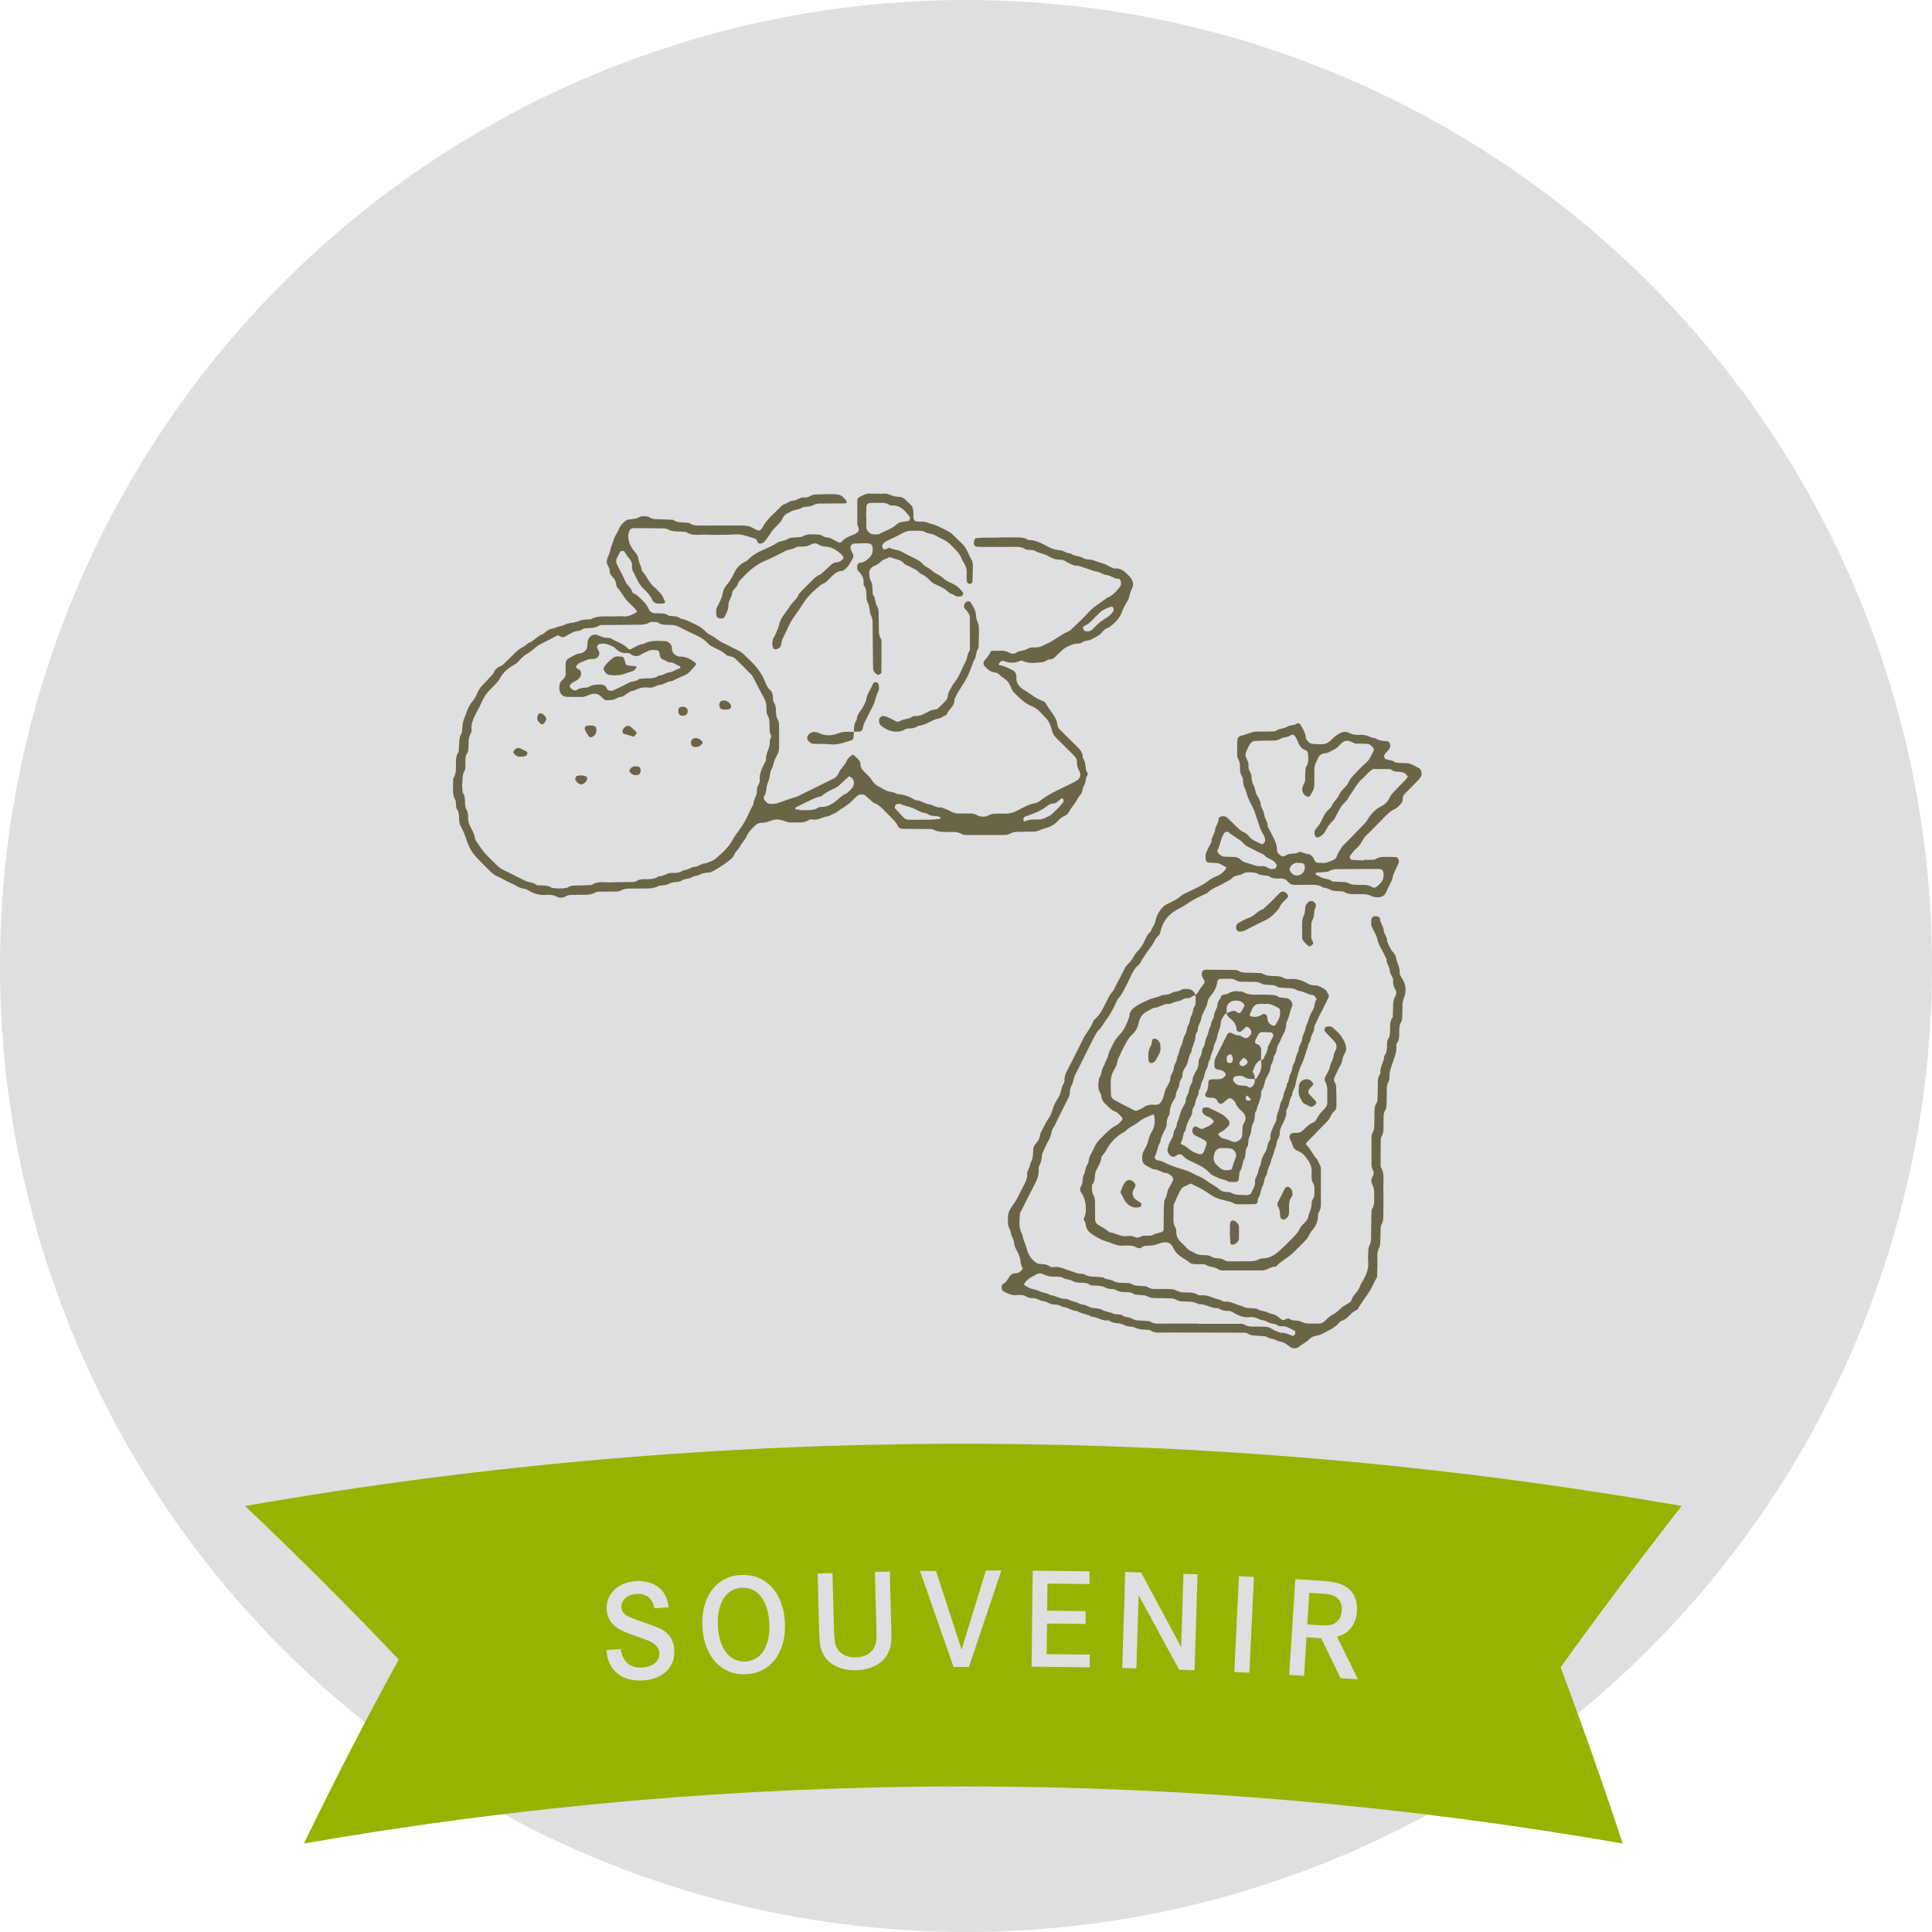
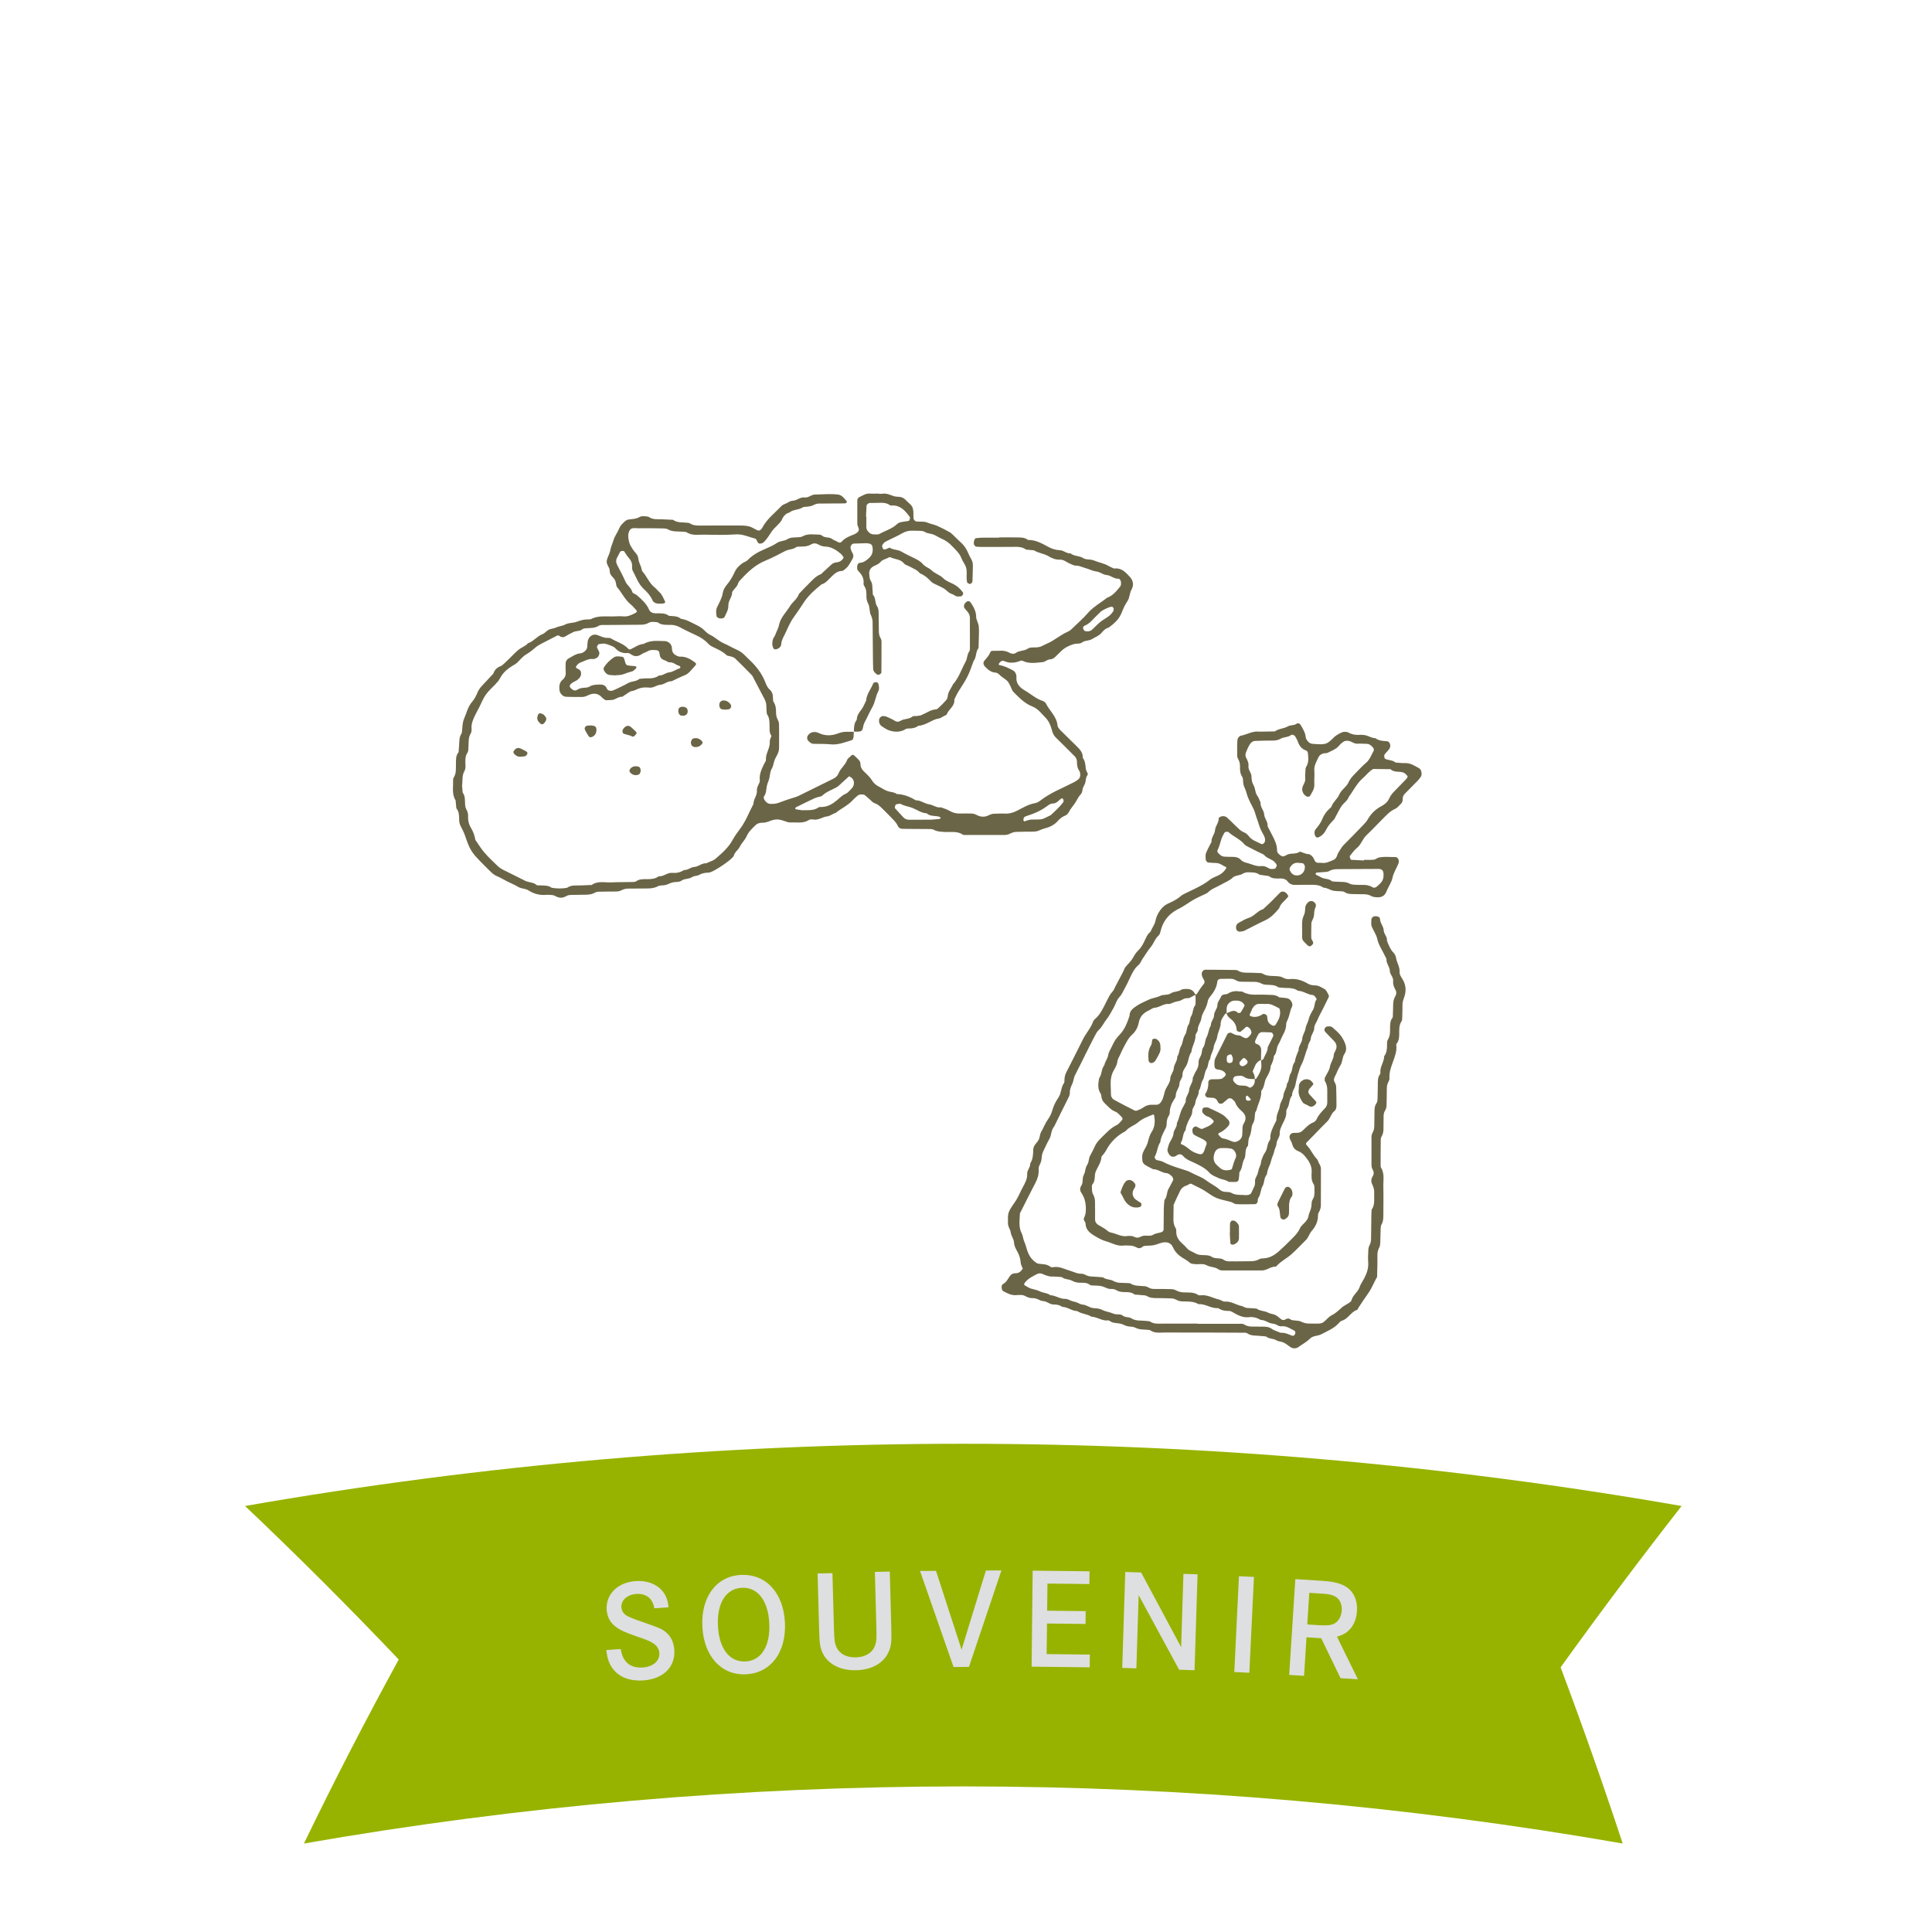
<svg xmlns="http://www.w3.org/2000/svg" id="b" viewBox="0 0 305.94 305.94">
  <g id="c">
-     <circle cx="152.97" cy="152.97" r="152.97" fill="#dedfe0" stroke-width="0" />
    <path d="M158.15,85.1c.91,0,1.82-.02,2.73,0,.65.02,1.34-.05,1.9.4,1.21-.02,2.22.55,3.22,1.1.59.32,1.2.5,1.87.53.57.02,1.02.55,1.63.49.6.49,1.43.36,2.06.77.13.09.3.13.46.16.4.07.85.04,1.21.2.75.33,1.58.43,2.3.86.28.17.59.28.88.42,1.15-.16,1.82.57,2.5,1.31.59.64.64,1.37.26,2.05-.33.59-.26,1.28-.66,1.85-.37.53-.64,1.15-.88,1.76-.41,1.06-1.2,1.75-2.07,2.39-.52.11-.85.5-1.17.87-.4.45-.96.62-1.44.93-.5.32-1.14.18-1.62.56-.17.14-.47.17-.7.17-.51,0-.95.19-1.41.39-.47.21-.86.47-1.21.83-.29.3-.59.57-.89.87-.24.25-.53.39-.87.41-.44.02-.75.4-1.14.43-1.06.1-2.14.3-3.17-.2-.16-.08-.27-.04-.45.03-.79.31-1.62.37-2.41.03-.41-.18-.59.01-.81.25-.16.17-.15.34.06.38.75.11,1.39.47,2.05.8.3.15.49.43.55.78.01.08.04.17.03.25-.12,1.08.55,1.72,1.35,2.18.92.53,1.71,1.28,2.75,1.62.22.07.48.25.57.44.58,1.16,1.69,2.04,1.83,3.44.03.35.28.59.51.83.82.82,1.64,1.63,2.48,2.44.54.53,1.06,1.06,1.01,1.89.37.48.42,1.06.47,1.64.02.24.12.48.24.69.1.17.12.29,0,.46-.26.35-.21.79-.32,1.17-.11.38-.41.7-.44,1.14-.02.23-.11.51-.27.67-.41.43-.61.97-.94,1.44-.33.47-.71.9-.97,1.42-.11.21-.32.41-.53.5-.48.19-.86.49-1.19.86-.57.65-1.32,1-2.11,1.19-.49.11-.9.41-1.39.47-.49.06-.99.03-1.49.04-.5.01-.99.03-1.49.03-.42,0-.8.12-1.17.32-.21.11-.47.16-.71.17-2.07,0-4.14,0-6.2,0-.16,0-.37.03-.49-.06-.9-.6-1.92-.35-2.89-.42-.57-.04-1.14-.03-1.68-.33-.26-.15-.64-.13-.96-.13-1.32-.02-2.65,0-3.97-.03-.33,0-.62-.11-.79-.47-.13-.29-.33-.57-.55-.81-.56-.6-1.15-1.18-1.74-1.77-.41-.4-.79-.82-1.38-1.01-.29-.09-.52-.39-.77-.6-.25-.21-.49-.44-.75-.65-.26-.21-.91-.18-1.17.05-.25.22-.51.43-.73.67-.77.88-1.86,1.34-2.75,2.07-.48.12-.84.49-1.36.55-.72.08-1.34.62-2.13.5-.24-.04-.55-.06-.73.06-.91.6-1.92.35-2.89.4-.33.02-.64-.09-.95-.21-1.05-.37-1.48-.37-2.6.07-.32.12-.63.19-.96.18-.44,0-.82.12-1.12.43-.52.53-1.06,1.01-1.37,1.73-.26.59-.77,1.04-1.07,1.65-.25.5-.8.83-.95,1.42-.02.07-.09.14-.14.2-.48.62-2.88,2.22-3.65,2.44-.08.02-.16.03-.25.03-.49.03-.96.08-1.42.35-.34.2-.84.14-1.15.36-.51.35-1.14.2-1.63.54-.44.31-.96.19-1.43.3-.39.09-.75.31-1.14.41-.39.1-.86.02-1.2.2-.54.29-1.09.34-1.67.35-.99,0-1.99.02-2.98.02-.42,0-.8.08-1.18.29-.2.11-.47.16-.71.17-.91.02-1.82,0-2.73.03-.24,0-.51.03-.71.15-.45.27-.93.32-1.43.33-.74,0-1.49.01-2.23.03-.33,0-.65.04-.95.22-.54.32-1.1.28-1.64-.03-.14-.08-.3-.14-.46-.16-.33-.03-.66-.07-.99-.04-1.03.1-1.98-.16-2.82-.7-.51-.34-1.12-.24-1.62-.55-.55-.35-1.18-.58-1.76-.88-.51-.26-1-.57-1.53-.79-.4-.16-.72-.39-1.02-.68-.59-.58-1.18-1.16-1.75-1.75-1.34-1.38-1.65-1.88-2.35-3.97-.18-.55-.45-1.05-.71-1.56-.15-.3-.24-.61-.24-.95-.02-.66.02-1.33-.45-1.88-.04-.41-.07-.82-.11-1.23-.62-.98-.37-2.08-.4-3.13,0-.16,0-.36.08-.48.45-.67.35-1.42.37-2.16.01-.66-.05-1.33.42-1.89.03-.41.07-.82.09-1.23.03-.58.01-1.15.35-1.67.12-.19.11-.47.13-.71.05-.57.06-1.12.3-1.68.39-.89.58-1.86,1.24-2.64.37-.43.66-.95.87-1.48.19-.48.49-.85.83-1.21.57-.6,1.13-1.21,1.69-1.81.19-.59.58-.97,1.16-1.19.22-.09.41-.28.59-.44.31-.28.59-.58.89-.86.48-.46.92-.96,1.44-1.36.46-.34,1.03-.52,1.41-.97.89-.27,1.42-1.11,2.29-1.43.37-.14.64-.53,1-.71.36-.18.79-.16,1.17-.35.43-.21.97-.22,1.39-.45.46-.25.94-.25,1.43-.34.48-.09.93-.32,1.4-.41.4-.08.82-.07,1.24-.1,1.23-.67,2.58-.39,3.88-.46.41-.02.83-.04,1.24,0,.7.08,1.29-.19,1.88-.49.35-.18.41-.31.21-.51-.28-.3-.54-.63-.86-.89-.92-.74-1.38-1.83-2.14-2.7-.1-.11-.15-.3-.17-.45-.04-.42-.17-.8-.48-1.1-.3-.29-.55-.62-.54-1.07,0-.59-.59-1-.46-1.64.11-.57.45-1.03.55-1.62.09-.54.36-1.07.52-1.62.18-.62.62-1.16.86-1.77.19-.49.53-.83.9-1.16.17-.16.41-.29.64-.32.56-.08,1.13-.06,1.67-.37.43-.25.96-.14,1.46-.07.65.5,1.41.38,2.15.41.58.02,1.16.05,1.73.08.72.52,1.58.37,2.39.48.08.01.17.02.24.06.66.45,1.42.37,2.16.37,1.82,0,3.64-.02,5.46-.01.58,0,1.17,0,1.73.12.47.11.9.41,1.34.62.26.12.45.07.62-.13.05-.06.13-.11.16-.18.72-1.44,2.01-2.39,3.08-3.52.16-.17.41-.27.64-.36.38-.15.69-.45,1.13-.47.66-.02,1.18-.61,1.88-.52.16.02.34,0,.49-.05.39-.12.71-.4,1.15-.41,1.24-.01,2.48-.16,3.72.01.23.03.47.17.65.32.25.21.45.47.66.72.03.04.02.15,0,.2-.04.06-.12.14-.19.14-.41.02-.82.02-1.24.02-.99,0-1.98.02-2.98.02-.34,0-.63.13-.93.28-.21.11-.47.15-.71.19-.32.06-.71,0-.96.16-.64.41-1.47.28-2.06.79-.52.13-.85.48-1.1.92-.04.07-.05.16-.09.23-.42.73-1.16,1.19-1.61,1.86-.42.61-.78,1.26-1.34,1.75-.11.1-.29.14-.45.16-.29.03-.43-.16-.53-.41-.06-.14-.17-.35-.29-.38-1.02-.25-1.97-.75-3.09-.67-1.65.11-3.31.08-4.96.04-.97-.02-2,.22-2.88-.42-.41-.03-.82-.07-1.23-.08-.58-.01-1.14-.03-1.67-.34-.26-.15-.64-.14-.96-.15-1.24-.02-2.48-.04-3.72-.02-.48,0-1.09-.16-1.37.32-.35.58-.23,1.29-.07,1.92.1.39.34.75.56,1.09.3.48.81.8.87,1.45.04.47.29.93.45,1.39.08.23.08.52.23.69.71.8,1.07,1.86,1.94,2.53.26.2.45.49.7.7.46.39.64.95.9,1.46.12.23-.04.37-.42.38-.17,0-.33,0-.5.01-.45.01-.89-.16-1.05-.54-.31-.71-.8-1.25-1.34-1.75-.89-.8-1.24-1.92-1.79-2.93-.11-.2-.1-.48-.1-.73.02-.53-.2-.94-.55-1.33-.27-.3-.47-.67-.7-1-.1-.14-.57-.07-.65.08-.15.29-.29.59-.45.87-.22.39-.22.79-.02,1.18.44.88.93,1.74,1.32,2.65.27.62.91.97,1.08,1.64.02.07.08.15.15.19.21.13.45.21.63.37.74.66,1.48,1.3,1.88,2.25.17.39.56.57,1.02.58.74.01,1.5-.09,2.14.4.65.06,1.34-.01,1.89.47.84.1,1.54.54,2.28.89.52.25,1.02.52,1.43.94.29.29.58.56.97.74.74.35,1.31.97,2.08,1.3.68.29,1.31.68,1.99.98.54.24,1.01.55,1.41.98.23.24.47.47.71.69,1.03.97,1.88,2.05,2.43,3.38.18.45.34.93.73,1.28.4.35.54.81.54,1.33,0,.24,0,.53.13.71.34.52.35,1.09.36,1.67,0,.42.11.8.31,1.17.11.2.16.47.16.71.02.99.02,1.98.01,2.98,0,1.15.04,1.18-.59,2.35-.28.53-.27,1.12-.56,1.61-.26.45-.28.93-.37,1.41-.08.48-.35.92-.43,1.4-.09.57-.09,1.15-.46,1.64-.04.05-.02.16,0,.24,0,.08.02.17.06.23.24.34.5.66.97.67.49.02.95-.01,1.44-.21.67-.27,1.38-.49,2.08-.72.31-.1.62-.17.92-.32,1.84-.92,3.68-1.82,5.53-2.73.38-.19.68-.47.84-.87.3-.78,1.04-1.27,1.33-2.07.1-.28.44-.49.67-.72.14-.15.3-.17.44-.04.24.22.49.44.71.68.17.18.3.39.3.66,0,.43.16.8.46,1.11.46.48,1,.91,1.33,1.46.32.53.73.85,1.25,1.1.44.22.85.53,1.32.67.46.15.98.12,1.4.44,1.1.05,2.08.43,3,1,.77-.03,1.37.53,2.11.63.64.09,1.18.6,1.89.48.45.18.94.31,1.36.56.52.3,1.05.45,1.65.42.58-.02,1.16,0,1.74,0,.34,0,.64.09.94.25.62.33,1.26.34,1.88.02.3-.15.61-.24.95-.24.5,0,.99-.05,1.49-.02.77.05,1.45-.14,2.13-.5.87-.45,1.71-.97,2.71-1.14.31-.05.63-.22.88-.42,1.64-1.28,3.58-1.99,5.39-2.94.22-.11.42-.26.61-.41.28-.23.36-.54.31-.89-.02-.16-.05-.34-.14-.46-.31-.43-.37-.91-.37-1.41,0-.34-.11-.65-.35-.89-.99-.99-1.98-1.99-2.99-2.97-.37-.36-.53-.78-.66-1.28-.18-.71-.49-1.39-1.03-1.93-.29-.29-.56-.6-.85-.9-.35-.35-.73-.64-1.21-.83-1.18-.46-2.04-1.36-2.92-2.24-.31-.31-.39-.72-.58-1.08-.37-.7-.35-.7-1.3-1.36-.33-.23-.58-.64-1.01-.67-.73-.05-1.21-.48-1.67-.96-.26-.28-.32-.63-.12-.89.36-.45.77-.85.98-1.41.06-.16.25-.2.43-.19.41,0,.83,0,1.24-.02.51-.02.97.11,1.42.36.29.16.68.18.95-.02.56-.4,1.28-.27,1.85-.65.43-.29.96-.18,1.45-.22.33-.02.64-.1.94-.26.5-.28,1.06-.46,1.54-.77.83-.52,1.63-1.1,2.53-1.5.29-.13.54-.38.77-.61.77-.75,1.59-1.46,2.29-2.27.88-1.02,2.05-1.64,3.08-2.45.9-.32,1.46-1.04,2.04-1.74.17-.2.16-.46.15-.71,0-.23-.21-.58-.39-.56-.71.05-1.21-.53-1.87-.58-.59-.04-1.02-.49-1.62-.56-.63-.08-1.23-.41-1.86-.58-.47-.13-.9-.37-1.41-.35-.34,0-.62-.2-.92-.31-.53-.21-.99-.67-1.58-.64-.7.03-1.3-.22-1.86-.56-.71-.42-1.57-.46-2.27-.92-.41-.04-.82-.07-1.24-.11-.73-.54-1.57-.43-2.39-.43-1.49,0-2.98,0-4.47.01-.33,0-.66-.02-.99-.04-.2,0-.43-.27-.44-.51-.02-.39.15-.82.34-.84.33-.03.66-.07.99-.08.91-.01,1.82,0,2.73,0h0ZM73.16,124.26c.02.26.06.75.1,1.24.44.57.35,1.25.39,1.9.02.24.06.5.17.71.21.37.33.75.31,1.18-.04.68.13,1.29.49,1.88.34.56.55,1.19.66,1.84.47.67.9,1.38,1.43,2,.65.75,1.38,1.43,2.09,2.12.23.22.51.42.8.57,1.17.6,2.36,1.15,3.53,1.76.59.31,1.31.21,1.84.68.1.09.32.05.48.06.65.05,1.33-.05,1.91.38.82.14,1.63.16,2.45,0,.66-.48,1.42-.33,2.16-.37.58-.03,1.15-.05,1.73-.07.97-.7,2.08-.36,3.13-.41,1.07-.06,2.15-.03,3.22-.06.24,0,.53,0,.71-.13.52-.35,1.09-.33,1.67-.32.67,0,1.32-.03,1.88-.46.77.08,1.35-.61,2.13-.54.67.06,1.31-.07,1.88-.45.61.04,1.07-.46,1.63-.49.69-.04,1.17-.63,1.87-.57.52-.25,1.12-.4,1.53-.76.99-.86,1.99-1.72,2.64-2.91.35-.64.79-1.25,1.23-1.83.9-1.2,1.39-2.6,2.09-3.89-.01-.76.61-1.35.55-2.13-.03-.33.1-.64.25-.94.11-.21.23-.47.21-.69-.11-.96.28-1.77.68-2.59.11-.22.3-.45.29-.67-.07-1.02.69-1.84.61-2.87-.03-.29.17-.6.26-.9-.38-.51-.28-1.1-.3-1.67-.02-.58,0-1.15-.35-1.67-.12-.19-.11-.47-.13-.72-.04-.41,0-.84-.1-1.23-.1-.39-.33-.75-.52-1.12-.45-.88-.91-1.75-1.37-2.62-.11-.22-.21-.46-.38-.63-.86-.89-1.74-1.77-2.63-2.63-.16-.16-.43-.21-.66-.29-.23-.08-.54-.07-.69-.22-.6-.59-1.37-.9-2.1-1.26-.3-.15-.58-.31-.8-.56-.51-.56-1.13-.95-1.8-1.27-.89-.42-1.79-.83-2.65-1.3-.45-.24-.9-.38-1.4-.39-.73-.02-1.5.1-2.14-.41-.49-.04-1.01-.16-1.45.1-.46.27-.94.29-1.43.29-1.82.01-3.64.02-5.46.04-.33,0-.72-.04-.97.12-.61.38-1.26.35-1.91.39-.24.02-.5,0-.71.17-.41.34-.96.22-1.4.43-.45.21-.88.45-1.3.7-.34.2-.64.13-.91-.07-.17-.12-.27-.12-.44-.03-.8.42-1.61.82-2.41,1.24-.29.15-.58.31-.83.51-.5.43-.99.84-1.57,1.18-.56.32-.98.87-1.46,1.33-.24.23-.54.36-.82.54-.77.48-1.46,1.09-1.88,1.91-.2.38-.47.67-.75.97-.51.54-1.08,1.04-1.51,1.64-.42.6-.69,1.3-1.02,1.96-.23.44-.47.87-.68,1.31-.32.67-.62,1.34-.56,2.12.02.24.01.53-.11.72-.43.68-.33,1.43-.38,2.16-.02.33.02.67-.18.96-.25.36-.29.76-.31,1.17-.03.57.14,1.2-.15,1.71-.35.62-.3,1.27-.34,2.16ZM127.04,128.3c1.03-.01,1.86.07,2.59-.45.12-.08.32-.06.48-.06.96-.02,1.72-.48,2.42-1.06.44-.37.81-.79,1.37-1.02.36-.15.62-.52.92-.8.56-.52.58-1.47-.17-1.88-.07-.04-.18-.11-.21-.09-.37.32-.73.66-1.09.99-.31.27-.59.6-.94.78-.8.41-1.65.72-2.31,1.37-.39.11-.8.18-1.16.35-.96.44-1.91.92-2.86,1.39-.07.03-.14.11-.16.18-.01.04.08.15.13.16.4.07.8.12.99.15ZM146.13,129.8h0c.41,0,.82.01,1.22,0,.48-.02.96-.07,1.44-.12.06,0,.12-.11.18-.16-.05-.05-.1-.14-.16-.16-.67-.25-1.48-.01-2.07-.57-.85-.03-1.51-.56-2.25-.85-.6-.24-1.25-.29-1.83-.62-.17-.1-.47.01-.71.04-.16.02-.32.51-.22.63.44.48.88.96,1.32,1.44.23.25.53.37.87.38.73,0,1.47,0,2.2,0ZM162.21,130.08c.45-.17.89-.33,1.39-.3.32.02.65-.02.98-.02.68,0,1.21-.43,1.8-.67.71-.67,1.46-1.31,2.02-2.11.07-.09,0-.31-.06-.45-.07-.15-.23-.13-.39,0-.37.31-.68.71-1.24.71-.34,0-.6.19-.87.39-1.05.76-1.81,1.11-3.47,1.66-.19.06-.34.32-.31.59,0,.07.09.13.14.19ZM176.34,96.35c-.06-.17-.18-.31-.33-.28-.46.07-1.42.53-1.74.83-.48.46-.95.92-1.4,1.4-.34.37-.75.63-1.2.83-.06.03-.12.11-.14.19-.03.07-.04.18,0,.24.07.13.15.33.26.36.41.12.82.08,1.16-.22.43-.39.81-.83,1.26-1.19.44-.36.96-.62,1.41-.97.26-.2.47-.47.66-.73.08-.12.06-.31.08-.46Z" fill="#6b6547" stroke-width="0" />
    <path d="M215.9,136.16c.41,0,.83.01,1.24,0,.24-.01.53,0,.71-.13.52-.34,1.1-.33,1.67-.34.49,0,.99.02,1.48.03.28,0,.57.43.5.73-.02.08,0,.17-.03.25-.3.76-.78,1.44-.95,2.26-.17.81-.69,1.48-.98,2.24-.29.73-.86.95-1.59.88-.24-.02-.51-.04-.71-.15-.37-.19-.75-.32-1.17-.32-.58,0-1.16-.03-1.74-.03-.5,0-.99-.02-1.42-.32-.13-.09-.31-.11-.47-.12-.49-.04-1.01,0-1.47-.13-.46-.14-.88-.45-1.39-.44-.64-.47-1.39-.46-2.13-.46-.74,0-1.49,0-2.23.02-.53.02-.98-.1-1.31-.54-.27-.35-.64-.48-1.08-.48-.66,0-1.33.09-1.9-.38-.49-.07-.97-.14-1.46-.21-.57-.43-1.24-.37-1.9-.39-.35,0-.63.14-.92.3-.21.12-.47.13-.7.21-.23.08-.51.11-.67.27-.54.54-1.25.79-1.89,1.16-.71.41-1.52.65-2.11,1.25-.06.06-.13.1-.2.14-.81.4-1.66.74-2.42,1.22-.69.44-1.36.92-2.1,1.28-.45.22-.84.49-1.22.82-.77.68-1.24,1.52-1.51,2.49-.09.32-.12.66-.38.89-.57.5-.75,1.26-1.24,1.83-.47.56-.83,1.21-1.26,1.81-.23.33-.35.75-.67,1.02-.59.49-.92,1.15-1.25,1.82-.29.59-.54,1.2-.87,1.77-.28.49-.48,1.04-.89,1.47-.45.48-.61,1.15-.93,1.72-.37.64-.69,1.29-1.16,1.88-.4.5-.66,1.13-1.15,1.58-.3.28-.49.64-.68,1.01-1.07,2.04-2.05,4.12-3.1,6.16-.24.46-.24.96-.44,1.39-.22.45-.41.89-.39,1.4.01.34-.14.63-.29.93-.74,1.46-1.46,2.94-2.18,4.41-.53.58-.42,1.4-.8,2.05-.37.64-.67,1.32-.98,1.99-.1.22-.17.46-.19.7-.03.5-.11.97-.37,1.42-.12.2-.14.48-.13.72.04.77-.19,1.45-.54,2.12-.77,1.45-1.49,2.93-2.23,4.39-.07.15-.19.29-.2.44-.04,1.06-.25,2.13.3,3.15.19.35.19.79.35,1.17.12.3.25.6.33.92.23.88.57,1.72,1.31,2.31.19.15.4.33.63.37.65.1,1.33.02,1.89.48.11.09.33.1.48.07.95-.18,1.77.32,2.62.56.63.18,1.2.52,1.89.48.15,0,.33.05.47.13.37.21.75.31,1.17.32.57.01,1.15.08,1.72.12.47.39,1.11.28,1.61.56.37.21.75.3,1.17.31.5,0,.99.04,1.49.06.73.51,1.58.39,2.39.48.16.02.33.08.46.16.29.18.59.27.93.27.91,0,1.82,0,2.73.03.24,0,.5.05.71.16.37.19.74.32,1.17.35.81.05,1.66-.1,2.4.41.12.08.33.06.49.05,1.03-.1,1.89.48,2.85.68.31.07.57.35.92.32.95-.08,1.71.51,2.59.69.31.06.57.31.92.32.49.02.98.07,1.48.1.54.41,1.26.33,1.84.65.35.19.8.19,1.16.37.36.18.65.51.99.73.12.07.35.08.47.02.3-.16.57-.32.89-.07.21.17.47.14.71.18.32.05.69.03.96.17.46.24.92.33,1.42.32.5,0,.99.02,1.49,0,.23-.02.5-.09.68-.23.46-.35.82-.86,1.32-1.1.54-.27.94-.65,1.38-1.03.12-.11.23-.24.37-.33.34-.22.71-.41,1.05-.64.13-.09.27-.23.31-.38.22-.83,1.02-1.28,1.29-2.09.15-.46.45-.87.69-1.31.43-.81.73-1.64.66-2.58-.05-.66-.01-1.32.02-1.98.01-.24.07-.49.18-.71.16-.3.24-.6.25-.94.01-1.24.03-2.48.05-3.72,0-.33.03-.66.04-.99.58-.81.36-1.74.41-2.64.03-.51-.11-.96-.33-1.42-.19-.38-.16-.82.07-1.19.25-.4.23-.74,0-1.14-.12-.2-.17-.47-.17-.71-.01-1.49-.01-2.97,0-4.46,0-.24.09-.49.21-.7.17-.3.22-.61.23-.95.01-.83.03-1.65.04-2.48,0-.42.06-.83.31-1.17.16-.22.16-.47.17-.71.02-.74.04-1.49.04-2.23,0-.58-.02-1.16.35-1.66.05-.06.07-.16.06-.23-.1-.94.59-1.7.6-2.62.43-.56.46-1.22.45-1.89,0-.24,0-.53.13-.72.33-.52.36-1.08.35-1.66,0-.66-.02-1.33.43-1.89.02-.66.06-1.32.06-1.98,0-.51.11-.97.37-1.41.17-.29.17-.67,0-.95-.26-.45-.42-.91-.37-1.41.06-.63-.52-1.01-.53-1.62-.02-.65-.59-1.18-.53-1.87-.18-.37-.36-.74-.55-1.1-.35-.65-.73-1.27-.89-2.01-.15-.73-.61-1.34-.89-2.01-.12-.29-.07-.65-.07-.98,0-.47.31-.71.81-.66.27.02.56.17.56.38.01.69.57,1.2.6,1.87.02.59.6,1,.51,1.63.27.69.53,1.38,1.06,1.92.24.25.34.54.4.88.13.72.59,1.34.54,2.13-.04.5.35.92.57,1.34.46.87.47,1.74.18,2.62-.13.39-.29.75-.29,1.18,0,.66-.01,1.32-.04,1.98,0,.24,0,.53-.12.72-.34.52-.36,1.08-.36,1.66,0,.66.04,1.33-.43,1.89-.04.05-.04.16-.03.24.11.93-.23,1.77-.53,2.62-.31.85-.62,1.69-.55,2.62.01.15-.05.33-.13.47-.22.37-.29.75-.29,1.18,0,.83-.02,1.65-.04,2.48,0,.33-.04.66-.23.95-.19.29-.24.61-.24.94,0,.66-.02,1.32-.02,1.98,0,.42-.07.82-.29,1.18-.08.13-.14.3-.14.46-.02,1.32-.02,2.64-.02,3.97,0,.16-.03.36.05.49.62.99.35,2.09.38,3.14.04,1.49,0,2.98,0,4.46,0,.5-.02.98-.29,1.43-.12.19-.13.47-.14.71-.03.74-.02,1.49-.06,2.23-.01.24-.05.51-.16.71-.2.38-.29.76-.29,1.18,0,.5,0,.99,0,1.49-.01.66-.03,1.32-.05,1.98-.49.85-.82,1.78-1.4,2.59-.52.73-1.01,1.49-1.52,2.24-.09.13-.14.36-.26.4-.98.32-1.39,1.42-2.39,1.71-.15.04-.3.16-.4.28-.77.91-1.85,1.34-2.87,1.87-.58.3-1.29.18-1.81.71-.45.46-1.05.78-1.58,1.15-.13.09-.26.22-.41.27-.32.12-.66.14-.96-.03-.42-.24-.78-.61-1.23-.8-.37-.16-.8-.15-1.16-.37-.49-.29-1.14-.18-1.6-.59-.49-.04-.98-.1-1.47-.12-.5-.02-.98-.03-1.42-.33-.29-.2-.64-.14-.96-.14-1.57-.01-3.14-.02-4.71-.02-2.48,0-4.96,0-7.44-.01-.81,0-1.67.16-2.39-.39-.33-.03-.66-.07-.98-.08-.5,0-.96-.1-1.42-.33-.35-.17-.81-.1-1.2-.21-.39-.1-.75-.35-1.14-.41-.56-.1-1.16-.05-1.65-.43-.06-.05-.16-.08-.23-.07-.95.13-1.71-.57-2.62-.58-.69-.46-1.58-.42-2.27-.9-.84,0-1.51-.64-2.35-.66-.42-.29-.9-.39-1.4-.38-.43,0-.77-.26-1.15-.42-.29-.13-.66-.1-.95-.23-.38-.17-.73-.37-1.16-.35-.42.01-.81-.1-1.18-.32-.45-.26-.97-.19-1.45-.16-.8.06-1.43-.29-2.08-.64-.28-.15-.35-.94-.05-1.1.55-.29.79-.79,1.1-1.27.19-.28.48-.45.84-.45.34,0,.66-.08.9-.34.11-.12.22-.25.3-.39.02-.04-.06-.14-.08-.21-.08-.23-.21-.46-.23-.69-.04-.58-.18-1.11-.45-1.64-.26-.49-.58-.98-.61-1.6-.03-.56-.46-1.03-.53-1.62-.06-.47-.42-.86-.43-1.39-.03-1.7-.06-1.73,1.1-3.4.52-.75.84-1.6,1.27-2.39.34-.63.71-1.28.67-2.09-.03-.57.53-1.02.48-1.63.43-.65.46-1.38.48-2.13,0-.24.07-.5.19-.7.21-.35.55-.63.71-1,.16-.37.14-.8.36-1.17.37-.64.62-1.35,1.05-1.95.34-.48.57-.95.73-1.52.19-.7.55-1.38.96-1.99.48-.71.37-1.6.88-2.29.08-.11.05-.32.06-.49.02-.42.09-.8.29-1.18.9-1.75,1.78-3.52,2.66-5.28.48-.95,1.23-1.74,1.59-2.76.05-.15.17-.29.29-.4.9-.78,1.35-1.84,1.87-2.87.26-.51.49-1.04.9-1.47.22-.23.33-.56.48-.85.42-.8.84-1.6,1.26-2.4.11-.22.17-.48.32-.66.36-.45.82-.84,1.11-1.32.26-.42.47-.87.83-1.21.42-.4.73-.87.99-1.4.29-.58.49-1.24,1.05-1.66.22-.61.67-1.11.79-1.79.09-.47.31-.94.56-1.35.35-.56.79-1.03,1.43-1.32.66-.31,1.34-.61,1.91-1.11.36-.32.84-.51,1.28-.73,1.18-.57,2.38-1.1,3.42-1.93.38-.3.87-.46,1.31-.67.54-.25.96-.63,1.27-1.13.03-.05.02-.18,0-.19-.52-.22-.96-.64-1.57-.66-.41-.01-.82-.04-1.24-.07-.2-.01-.43-.29-.43-.52,0-.33-.07-.69.05-.98.24-.61.57-1.18.87-1.77-.06-.7.51-1.21.56-1.87.05-.67.62-1.17.58-1.87,0-.09.22-.24.36-.28.33-.1.67-.08.94.15.43.38.83.8,1.25,1.2.48.45.9.95,1.55,1.2.29.11.53.39.74.65.5.61,1.24.79,1.88,1.14.26.14.63-.21.62-.55,0-.08.01-.17,0-.25-.04-.16-.08-.32-.15-.46-.25-.52-.59-1.01-.74-1.55-.13-.48-.32-.93-.47-1.39-.17-.55-.31-1.09-.59-1.6-.27-.5-.53-1.02-.75-1.55-.19-.45-.26-.95-.47-1.39-.18-.38-.3-.76-.31-1.18,0-.24-.01-.52-.14-.71-.34-.52-.36-1.09-.35-1.67,0-.42-.08-.81-.31-1.18-.08-.13-.13-.31-.13-.47,0-.83-.03-1.65.03-2.48.02-.32.27-.66.6-.72.96-.18,1.82-.77,2.85-.63.08.01.17,0,.25,0,.74-.01,1.49-.03,2.23-.04.61-.45,1.41-.42,2.05-.79.43-.25.98-.12,1.41-.43.21-.15.5-.02.62.19.32.57.69,1.11.79,1.78.03.16.03.34.11.47.21.36.48.68.93.74.33.04.66.05.99.07,1.22.04,1.45-.07,2.52-1.15.27-.27,1.14-.77,1.48-.8.24-.02.52-.01.72.09.45.24.9.38,1.41.38.49,0,1.01-.04,1.47.1.47.14.89.42,1.4.42.56.41,1.22.45,1.88.49.37.02.59.57.46.96-.17.5-.63.75-.88,1.18-.1.18-.02.59.14.66.52.23,1.15.17,1.61.57.49.03.99.11,1.48.09.89-.04,1.56.44,2.27.83.37.21.5,1,.25,1.35-.14.2-.29.4-.46.58-.69.71-1.39,1.41-2.09,2.12-.25.25-.33.57-.32.91,0,.27-.11.49-.28.66-.29.29-.57.65-.93.81-.64.27-1.1.73-1.57,1.19-1,.99-1.95,2.02-2.97,2.99-.61.58-.81,1.43-1.47,1.98-.44.36-.79.84-1.14,1.29-.06.08.03.3.08.45.02.07.11.16.18.16.66.04,1.32.07,1.98.1,0-.01,0-.03,0-.04ZM209.2,136.63c.78.13,1.35-.21,1.96-.46.56-.23.54-.79.8-1.19.27-.41.48-.85.84-1.2,1-.99,1.97-2,2.95-3.01.28-.3.59-.59.79-.94.54-.96,1.27-1.69,2.26-2.2.52-.27.97-.69,1.2-1.22.21-.48.52-.83.87-1.18.58-.59,1.16-1.18,1.73-1.78.11-.12.21-.25.29-.4.03-.05,0-.16-.05-.21-.17-.17-.33-.39-.55-.48-.67-.28-1.51.02-2.11-.56-.91,0-1.82-.02-2.72-.03-.67.35-1.1.99-1.66,1.47-.95.82-1.47,1.96-2.21,2.94-.22.66-.86.99-1.21,1.55-.39.62-.7,1.3-1.06,1.94-.08.14-.22.25-.33.37-.4.42-.75.85-1.01,1.39-.25.5-.66.95-1.22,1.17-.17.07-.34,0-.43-.13-.23-.33-.24-.87,0-1.15.43-.5.82-1.02,1.07-1.64.25-.62.62-1.16,1.12-1.61.12-.11.28-.23.33-.37.25-.72.93-1.18,1.21-1.85.34-.8,1.15-1.21,1.48-1.96.25-.56.63-.96,1.03-1.37.58-.59,1.13-1.21,1.76-1.74.6-.51.82-1.23,1.18-1.86.12-.21,0-.48-.19-.66-.24-.23-.48-.46-.84-.46-.08,0-.16-.02-.25-.02-.41,0-.83-.04-1.24-.01-.53.04-.92-.34-1.39-.44-.33-.07-.66-.03-.94.18-.19.15-.4.31-.55.5-.48.61-1.2.85-1.85,1.19-.21.11-.5.04-.73.12-.32.1-.62.3-.75.6-.29.67-.71,1.28-.65,2.09.06.74-.04,1.49,0,2.23.03.71-.37,1.24-.69,1.8-.05.1-.32.16-.44.11-.57-.22-.87-.83-.77-1.39.09-.49.49-.86.46-1.39-.03-.49,0-.99.04-1.49,0-.16.04-.34.12-.47.43-.68.33-1.42.26-2.16-.01-.14-.13-.35-.25-.39-.68-.23-1.09-.69-1.32-1.37-.1-.31-.29-.59-.44-.88-.09-.17-.5-.35-.63-.23-.47.4-1.11.29-1.61.57-.37.21-.75.31-1.17.32-.99,0-1.98.02-2.97.06-.34.02-.63.26-.8.53-.26.42-.46.87-.63,1.33-.08.22-.09.53.01.73.23.45.46.89.4,1.4-.07.62.48,1.04.48,1.64,0,.49.08.97.34,1.42.29.49.21,1.12.57,1.61.24.32.36.74.53,1.11-.08.71.53,1.19.57,1.87.05.66.62,1.17.54,1.87.23.44.45.88.68,1.32.41.8.84,1.59.82,2.55,0,.34.31.56.57.77.32.24.61.11.9-.07.65-.41,1.5-.05,2.12-.55.47.09.89.39,1.4.39.14,0,.3.12.43.22.26.21.41.51.54.81.1.23.32.36.59.35.16,0,.33,0,.41,0ZM189.66,209.59v.04c2.15,0,4.29,0,6.44,0,.33,0,.67-.06.97.13.44.29.92.31,1.42.31.5,0,.99,0,1.49.01.5,0,.98.04,1.41.35.26.19.58.3.89.42.22.09.47.22.69.21.6-.03,1.1.25,1.63.45.22.09.47-.11.51-.37.03-.19,0-.36-.16-.43-.66-.32-1.25-.79-2.06-.69-.22.03-.49-.08-.69-.21-.37-.24-.81-.17-1.17-.33-.45-.19-.87-.47-1.39-.46-.58-.35-1.2-.52-1.88-.44-.77.09-1.45-.18-2.11-.53-.36-.19-.68-.48-1.12-.46-.59.02-1.14-.11-1.63-.45-1.1.11-2.02-.71-3.11-.62-.82-.5-1.74-.4-2.64-.44-.34-.01-.64-.13-.93-.28-.21-.11-.46-.18-.7-.19-.74-.04-1.49-.04-2.23-.05-.58,0-1.14,0-1.67-.32-.26-.16-.63-.12-.96-.16-.33-.04-.66-.06-.98-.08-.64-.53-1.42-.33-2.14-.43-.24-.03-.49-.11-.69-.23-.3-.18-.61-.25-.94-.23-.52.03-.93-.3-1.39-.42-.55-.14-1.15-.1-1.72-.14-.08,0-.16-.06-.22-.1-.42-.32-.92-.33-1.42-.32-.5,0-.96-.07-1.42-.33-.49-.28-1.14-.16-1.6-.57-.49-.03-.99-.1-1.48-.08-.6.02-1.11-.23-1.64-.44-.21-.09-.53-.09-.72,0-.72.38-1.49.71-2,1.4-.05.07-.1.14-.12.22-.01.06.01.16.05.18.36.2.71.45,1.09.56.47.13.94.21,1.4.44.5.25,1.13.21,1.6.59.83.02,1.52.61,2.37.58.23,0,.49.09.7.2.3.16.61.22.93.3.39.1.75.39,1.14.41.6.04,1.04.48,1.62.54.49.05.97.04,1.44.29.42.22.93.3,1.39.45.23.07.45.19.69.23.4.07.85-.04,1.19.23.42.34.98.17,1.39.44.44.28.91.34,1.41.35.49,0,.98.07,1.47.11.65.48,1.41.37,2.15.37,1.82,0,3.63,0,5.45,0ZM194.28,131.74c-.19-.04-.34.02-.42.19-.15.29-.33.57-.43.88-.21.61-.33,1.25-.63,1.83-.08.16,0,.31.12.45.28.32.59.56,1.04.57.41,0,.82.04,1.23.03.52-.01.97.11,1.34.5.29.31.69.39,1.09.5.7.2,1.36.55,2.13.46.42-.05.8.12,1.16.34.3.18.63.12.96.07.15-.02.37-.49.29-.62-.09-.14-.17-.28-.28-.4-.45-.5-1.18-.56-1.63-1.08-.2-.23-.56-.32-.85-.47-.58-.3-1.17-.58-1.75-.89-.21-.11-.45-.23-.6-.41-.7-.83-1.75-1.21-2.53-1.94-.05-.04-.15-.03-.23-.04ZM219.09,138.57c.02-.69-.22-.97-.8-.97-2.14,0-4.28.03-6.42.03-.5,0-.97.05-1.42.32-.19.12-.47.11-.71.14-.41.04-.82.05-1.23.09-.07,0-.14.09-.18.16-.02.04.03.14.07.17.28.16.58.3.87.45.51.26,1.15.16,1.61.56.06.05.15.07.23.07.49.03.99.06,1.48.07.42,0,.8.09,1.18.29.21.11.47.13.71.15.49.03.99.04,1.48.03.51,0,.96.11,1.4.38.2.12.48.06.68-.12.18-.16.37-.33.54-.51.37-.37.53-.82.51-1.32ZM206.64,137.25c0-.23-.22-.54-.39-.56-.24-.03-.49-.04-.73-.06-.55-.04-.93.25-1.21.69-.08.12-.13.33-.08.46.2.47.52.82,1.07.85.77.05,1.37-.57,1.33-1.38Z" fill="#6b6547" stroke-width="0" />
    <path d="M189.28,157.48c.08-.02.2-.02.23-.07.35-.55.7-1.1,1.12-1.6.16-.19.15-.46,0-.68-.19-.28-.32-.57-.33-.91,0-.34.24-.66.58-.66,1.57,0,3.14.02,4.71.04.16,0,.34.03.47.11.44.29.92.32,1.42.32.58,0,1.16.02,1.74.05.25.01.54-.02.72.1.76.47,1.6.33,2.41.41.24.02.51.06.71.17.37.22.76.32,1.18.28,1.03-.1,1.96.19,2.82.7.38.22.76.3,1.18.3.34,0,.64.11.94.27.77.39.78.4,1.17,1.17.09.17.12.3.04.45-.33.66-.65,1.33-.98,1.99-.26.51-.56,1.01-.76,1.54-.18.45-.53.83-.54,1.37,0,.58-.5,1.01-.54,1.62-.03.48-.5.86-.46,1.39-.42.89-.55,1.88-1.02,2.75-.36.68-.79,2.29-.97,3.26-.1.56-.56,1.01-.51,1.62-.51.59-.36,1.43-.77,2.06-.09.13-.16.31-.15.46.07.79-.33,1.44-.64,2.1-.21.46-.43.89-.4,1.4.02.44-.24.77-.4,1.15-.13.29-.08.67-.22.95-.24.45-.26.96-.46,1.39-.26.53-.3,1.11-.55,1.62-.23.45-.33.92-.42,1.4-.47.52-.34,1.26-.67,1.84-.33.57-.26,1.28-.66,1.84-.13.18-.06.49-.15.72-.05.13-.24.28-.37.28-.99.02-1.98.05-2.97,0-.31-.01-.59-.29-.9-.36-2.34-.56-2.34-.55-4.01-1.69-.68-.47-1.46-.75-2.17-1.15-.15-.08-.28-.04-.44.07-.13.09-.29.16-.45.21-.42.14-.73.42-.92.79-.37.73-.7,1.49-1.04,2.23-.01.74-.02,1.49-.03,2.23,0,.5.04.98.33,1.42.08.13.12.32.12.47-.05.81.29,1.43.88,1.95.31.27.6.57.88.88.35.38.85.49,1.27.75.37.23.77.25,1.19.27.5.01.98,0,1.43.29.57.36,1.32.07,1.89.47.52.36,1.12.18,1.69.23.08,0,.17,0,.25,0,.74,0,1.49-.02,2.23-.02.5,0,.97-.06,1.42-.32.2-.12.47-.12.72-.14.96-.05,1.72-.52,2.4-1.12.68-.6,1.33-1.25,1.97-1.89.52-.52,1.05-1.03,1.36-1.74.19-.43.65-.74.96-1.13.15-.19.3-.41.35-.63.08-.41.21-.78.37-1.17.15-.37.15-.8.19-1.21.03-.35.3-.6.37-.91.08-.4.07-.82.06-1.23,0-.24,0-.53-.13-.71-.4-.6-.34-1.27-.31-1.92.05-.99-.42-1.74-1-2.44-.31-.38-.67-.71-1.16-.89-.48-.18-.79-.56-.92-1.09-.08-.31-.28-.59-.39-.9-.15-.42.14-.86.57-.88.16-.01.33-.01.49-.01.34,0,.65-.06.91-.29.55-.49,1.02-1.08,1.75-1.36.21-.08.44-.3.53-.5.3-.7.83-1.22,1.34-1.76.24-.25.35-.56.35-.9,0-.66,0-1.32,0-1.98,0-.51-.11-.97-.37-1.41-.07-.12-.03-.32-.02-.48,0-.08.07-.15.1-.22.25-.52.62-1.01.71-1.56.11-.67.58-1.19.61-1.87.01-.23.15-.46.26-.68.3-.59.22-1.1-.25-1.57-.47-.46-.92-.95-1.37-1.43-.12-.13-.14-.29-.09-.47.06-.22.27-.38.56-.38.25,0,.5-.02.7.17.42.39.89.76,1.24,1.21.34.45.64.97.81,1.51.14.46.16,1.01-.15,1.44-.39.56-.28,1.27-.66,1.85-.36.54-.56,1.18-.87,1.76-.17.32-.22.59-.03.91.12.21.22.46.23.69.04.99.04,1.98.05,2.97,0,.34-.06.68-.33.9-.54.43-.64,1.15-1.11,1.62-.65.64-1.28,1.3-1.91,1.95-.46.47-.93.94-1.39,1.42-.13.14-.11.28.04.43.64.64.96,1.53,1.61,2.18.16.16.19.45.32.66.18.29.31.58.31.92,0,1.9-.01,3.8-.01,5.71,0,.43-.12.81-.34,1.17-.08.13-.12.31-.12.47.02.96-.39,1.77-.99,2.45-.39.45-.51,1.04-.93,1.45-.77.75-1.49,1.55-2.3,2.26-.74.65-1.65,1.09-2.32,1.83-.05.06-.14.12-.21.12-.77-.02-1.35.6-2.12.6-2.07,0-4.14,0-6.2,0-.24,0-.52-.04-.7-.18-.56-.41-1.26-.31-1.86-.64-.58-.33-1.3-.1-1.95-.19-.24-.03-.54-.05-.7-.2-.49-.45-1.11-.71-1.62-1.11-.45-.35-.82-.78-1.06-1.34-.29-.69-.94-.91-1.66-.76-.47.1-.92.33-1.4.42-.48.09-.99.06-1.48.12-.15.02-.29.15-.43.24-.23.15-.48.15-.7.04-.37-.19-.74-.35-1.17-.34-.33.01-.67-.05-.99,0-1.04.13-1.9-.45-2.84-.7-.62-.17-1.21-.52-1.77-.86-.71-.43-1.38-.94-1.4-1.9,0-.32-.41-.55-.25-.9.14-.3.24-.6.27-.94.09-1.1-.06-2.13-.69-3.06-.26-.39-.25-.76,0-1.14.09-.13.15-.3.17-.45.07-.4.01-.87.2-1.21.29-.52.23-1.15.55-1.62.3-.44.22-.96.44-1.4.22-.44.48-.87.67-1.32.23-.54.55-1.01.97-1.41.83-.8,1.57-1.69,2.65-2.2.28-.14.48-.45.72-.68.2-.19.19-.41-.03-.62-.3-.28-.58-.66-.94-.79-.74-.28-1.19-.86-1.73-1.37-.31-.3-.47-.66-.5-1.09-.01-.16-.06-.33-.15-.46-.49-.77-.34-1.58-.2-2.4.46-.6.32-1.45.82-2.04.1-.57.51-1.01.61-1.6.09-.55.45-1.04.68-1.57.27-.61.62-1.14,1.1-1.63.83-.84,1.23-1.92,1.6-3.01-.03-.78.55-1.2,1.08-1.56.61-.41,1.3-.7,1.97-1.01.59-.28,1.25-.33,1.86-.62.5-.24,1.13-.05,1.66-.4.48-.31,1.12-.2,1.62-.55.18-.13.47-.11.72-.13.74-.05,1.27.25,1.54.97-.48.09-.81.55-1.36.5-.5-.04-.86.41-1.38.47-.47.05-.92.29-1.38.45-.87-.15-1.53.54-2.36.59-.3.02-.59.27-.88.41-.87.39-1.45.96-1.64,1.98-.13.71-.5,1.4-1.07,1.9-.58.51-.87,1.18-1.23,1.82-.24.43-.44.88-.64,1.33-.17.37-.41.74-.45,1.13-.06.52-.33.94-.56,1.35-.38.68-.51,1.37-.49,2.12.02.58.03,1.15.05,1.73.01.37.23.66.5.81,1.07.6,2.17,1.15,3.26,1.7.12.06.33.02.47-.04.3-.12.61-.25.88-.44.49-.36,1.03-.48,1.63-.44.16.01.33,0,.49,0,.35-.03.54-.2.74-.51.43-.64.41-1.41.75-2.07.26-.5.65-.99.67-1.57.02-.61.52-1.02.55-1.62.04-.66.6-1.17.55-1.86.35-.48.3-1.12.58-1.6.35-.59.28-1.28.66-1.84.32-.47.21-1.1.55-1.61.26-.4.16-.95.44-1.39.3-.48.2-1.12.57-1.61.13-.17.1-.47.11-.72.01-.33-.01-.66-.02-.99ZM197.01,189.25c-.07,0,.17.01.42,0,.34-.02.64-.1.78-.48.2-.53.6-.99.53-1.62-.02-.16,0-.34.05-.49.11-.31.32-.59.39-.9.09-.4.18-.79.37-1.17.14-.28.12-.64.23-.95.14-.38.29-.78.53-1.11.42-.55.29-1.28.68-1.84.09-.13.18-.3.17-.45-.04-.86.36-1.59.71-2.33.1-.22.28-.45.27-.67-.04-.78.44-1.41.53-2.13.08-.59.5-1.02.56-1.63.05-.64.55-1.18.56-1.86.39-.47.27-1.13.57-1.61.37-.57.21-1.31.67-1.83.1-.65.34-1.26.61-1.85-.06-.7.54-1.18.58-1.87.03-.56.44-1.03.52-1.63.06-.46.37-.89.48-1.38.12-.55.42-1.07.71-1.56.3-.51.18-1.14.55-1.63.04-.05-.1-.28-.2-.4-.1-.12-.25-.28-.38-.29-.84-.05-1.51-.66-2.35-.67-.57-.4-1.21-.46-1.89-.45-.41,0-.82-.07-1.23-.1-.57-.44-1.24-.36-1.9-.41-.24-.02-.51-.05-.71-.16-.37-.2-.75-.3-1.18-.3-.66,0-1.32-.02-1.98-.02-.33,0-.66-.04-.95-.23-.29-.19-.61-.24-.94-.24-.5,0-.99.01-1.49.02-.25,0-.49.17-.51.42-.1.94-.56,1.7-1.15,2.4-.22.26-.35.54-.4.88-.04.24-.13.47-.22.7-.22.61-.67,1.14-.75,1.81-.08.66-.59,1.17-.58,1.87,0,.3-.36.6-.36.89.03.94-.57,1.71-.65,2.61-.5.68-.42,1.57-.87,2.28-.25.39-.56.82-.54,1.36.01.51-.47.85-.48,1.38,0,.67-.59,1.16-.58,1.87,0,.29-.25.6-.42.88-.35.58-.54,1.19-.54,1.87,0,.15-.07.33-.15.46-.24.36-.32.75-.33,1.17,0,.24-.03.5-.13.72-.35.74-.8,1.44-.88,2.28-.48.69-.45,1.56-.87,2.28-.1.17.11.51.34.57.31.09.66.11.94.26.8.43,1.64.73,2.5,1,.39.12.77.25,1.16.37.47.14.9.4,1.34.61.59.29,1.24.51,1.75.9.72.56,1.56.92,2.23,1.53.26.23.56.33.9.36.33.02.7,0,.96.15.53.32,1.09.33,1.99.34ZM173.4,191.4s0,0,.01,0c0,.58,0,1.15,0,1.73,0,.37.22.66.48.82.56.34,1.15.63,1.64,1.07.11.1.29.13.45.17.87.19,1.67.72,2.62.53.16-.03.33,0,.49,0,.34,0,.63.23.93.27.28.04.6-.17.9-.27.08-.02.16-.03.24-.04.49-.05,1.02.11,1.45-.15.44-.27.94-.26,1.39-.44.12-.05.26-.25.26-.38.03-1.07.01-2.14.03-3.21,0-.49.06-.98.1-1.47.47-.52.33-1.26.68-1.83.26-.42.46-.86.69-1.3.08-.15-.04-.51-.22-.66-.25-.21-.49-.45-.84-.47-.74-.05-1.33-.64-2.1-.62-.43-.23-.89-.43-1.29-.7-.19-.12-.37-.38-.4-.59-.05-.4-.08-.85.04-1.22.18-.54.57-1.01.74-1.55.19-.62.31-1.27.67-1.83.53-.81.57-1.69.41-2.6-.01-.07-.12-.19-.15-.18-.83.33-1.7.64-2.38,1.23-.63.54-1.47.75-2,1.41-1.35.7-2.38,1.71-3.09,3.06-.19.36-.48.66-.73.99-.04.86-.54,1.54-.88,2.28-.31.67-.01,1.5-.56,2.12-.09.1-.08.32-.07.48.02.32-.01.69.13.96.25.45.38.9.36,1.41-.01.33,0,.66,0,.99Z" fill="#6b6547" stroke-width="0" />
    <path d="M139.02,78.18c.25,0,.5.04.74,0,.87-.15,1.56.49,2.39.48.52,0,.96.16,1.32.56.38.43.95.73,1.09,1.31.12.47.07.98.09,1.48,0,.23.23.53.41.55.08.01.16.03.25.03.49.04,1.04-.04,1.47.14.53.23,1.11.31,1.62.54.68.3,1.33.64,1.98,1,.21.12.39.3.57.47.42.4.82.82,1.25,1.2.51.45.84,1,1.11,1.61.13.3.26.61.43.88.23.36.33.75.32,1.17-.02.83-.03,1.65-.07,2.48,0,.13-.15.27-.27.36-.15.12-.58-.11-.59-.29-.02-.16-.05-.33-.06-.49-.02-.58.07-1.18-.07-1.73-.14-.54-.56-1.01-.76-1.54-.3-.82-.94-1.34-1.5-1.94-.46-.49-.98-.86-1.6-1.13-.45-.19-.86-.49-1.32-.67-.45-.18-.97-.14-1.4-.43-.19-.13-.47-.15-.71-.16-.41-.03-.83,0-1.24-.02-.59-.03-1.12.13-1.64.43-.85.49-1.77.87-2.64,1.33-.2.11-.37.34-.48.55-.06.11.02.32.07.46.07.18.24.24.42.18.23-.08.45-.18.68-.27.55.39,1.27.28,1.85.62.63.38,1.31.68,1.97,1.01.51.26,1.04.5,1.42.96.38.46.99.61,1.39,1,.55.53,1.3.71,1.84,1.24.48.48,1.12.68,1.7.98.6.32,1.06.76,1.45,1.31.1.14-.11.57-.3.59-.25.02-.5.05-.74,0-.23-.06-.42-.28-.65-.34-.6-.15-.93-.68-1.43-.95-.5-.28-1.04-.49-1.55-.76-.21-.11-.41-.29-.57-.47-.46-.49-.98-.88-1.6-1.13-.42-.55-1.07-.76-1.64-1.08-.29-.16-.67-.23-.86-.47-.52-.65-1.3-.64-1.98-.91-.17-.07-.29-.14-.44-.05-.41.27-.95.3-1.29.71-.27.32-.65.47-1.03.65-.58.26-.85.74-.76,1.4.04.33.03.65.23.95.19.28.24.61.25.94.02.41.05.82.08,1.24.49.51.3,1.28.66,1.83.19.29.24.6.25.94.01.99.04,1.98.04,2.98,0,.42.06.81.29,1.18.08.13.13.31.13.47,0,1.65,0,3.3-.02,4.95,0,.11-.19.24-.32.31-.16.09-.32.03-.46-.08-.27-.21-.5-.45-.52-.8-.03-.66-.03-1.32-.04-1.98-.02-1.82-.04-3.64-.05-5.46,0-.43-.13-.79-.31-1.18-.13-.29-.13-.64-.19-.96-.05-.24-.06-.5-.17-.71-.21-.37-.31-.75-.31-1.18,0-.58.02-1.16-.34-1.67-.09-.12-.13-.32-.11-.47.08-.82-.34-1.41-.87-1.96-.19-.2-.15-.46-.14-.7.01-.25.18-.53.4-.54.62-.04,1.05-.37,1.49-.78.56-.52.64-1.12.52-1.8-.04-.24-.25-.44-.49-.47-.16-.02-.33-.06-.49-.06-.66.01-1.32.03-1.98.06-.29.01-.58.42-.5.73.06.23.13.48.26.68.25.4.23.73-.02,1.13-.3.49-.53,1.03-.99,1.4-.19.15-.4.39-.61.39-.75.01-1.2.46-1.69.93-.47.45-.87,1.01-1.55,1.2-1.03.83-2.03,1.7-2.77,2.81-.54.82-1.07,1.64-1.65,2.43-.59.81-.94,1.73-1.37,2.62-.25.51-.55.99-.59,1.61-.02.41-.37.71-.81.81-.18.04-.35-.01-.43-.17-.24-.46-.2-.96-.07-1.43.06-.23.27-.42.35-.65.18-.54.5-1.01.61-1.6.22-1.16,1.12-1.98,1.71-2.95.42-.69,1.18-1.16,1.45-1.98.46-.48.9-.98,1.38-1.43.65-.62,1.21-1.37,2.1-1.69.55-.5,1.09-1.01,1.64-1.51.25-.24.56-.34.89-.37.44-.04.77-.27,1.01-.63.04-.05.05-.16.02-.21-.15-.2-.29-.41-.48-.56-.7-.58-1.46-1.06-2.41-1.09-.43-.01-.8-.16-1.16-.37-.3-.17-.67-.18-.95-.03-.45.25-.89.41-1.41.39-.33,0-.66.03-.99.05-.53.44-1.25.37-1.83.67-1.02.52-2.03,1.08-3.1,1.51-1.58.64-2.77,1.75-3.89,2.97-.17.18-.38.37-.44.59-.15.6-.69.92-.96,1.43.03.77-.63,1.34-.6,2.1.02.7-.34,1.26-.61,1.85-.13.28-.83.31-1.11.06-.06-.05-.14-.12-.15-.18-.07-.49-.14-.97.09-1.45.35-.74.77-1.44.9-2.28.07-.46.36-.94.67-1.3.55-.64.92-1.36,1.27-2.1.26-.54.69-.93,1.16-1.27.26-.19.62-.27.84-.5.76-.8,1.68-1.3,2.67-1.72.68-.29,1.37-.59,1.97-1,.51-.35,1.13-.26,1.61-.57.52-.34,1.11-.28,1.68-.32.24-.02.52-.02.72-.13.85-.49,1.77-.31,2.66-.29.16,0,.34.06.46.16.47.4,1.14.17,1.62.54.26.2.59.28.87.46.24.15.46.15.63-.05.51-.59,1.2-.85,1.89-1.12.24-.09.43-.22.62-.38.18-.16.25-.38.17-.63-.08-.23-.21-.46-.21-.7-.02-1.24,0-2.48,0-3.72,0-.29.18-.44.41-.55.52-.24,1-.57,1.62-.51.41.04.83,0,1.24,0h0ZM137.14,81.8s.04,0,.05,0c0,.57-.01,1.15,0,1.72.01.53.59,1.09,1.12,1.1.33,0,.71.07.97-.08.92-.51,1.97-.79,2.76-1.54.25-.24.55-.32.89-.36.32-.04.64-.1.95-.15.17-.03.29-.5.18-.64-.1-.13-.2-.26-.3-.39-.68-.87-1.47-1.53-2.68-1.41-.07,0-.16-.04-.22-.09-.42-.3-.91-.35-1.4-.34-.57,0-1.14.02-1.72.03-.22,0-.51.25-.52.43-.03.57-.05,1.14-.08,1.71Z" fill="#6b6547" stroke-width="0" />
    <path d="M153.59,100.2c0-.74-.02-1.49,0-2.23.02-.54-.2-.95-.57-1.32-.12-.12-.21-.25-.31-.39-.11-.15-.07-.52.07-.69.36-.47.7-.5.97-.1.46.69.84,1.4.83,2.27,0,.23.13.46.2.7.07.23.18.46.21.7.04.41.04.82.03,1.24-.01.74-.04,1.48-.06,2.23-.49.6-.3,1.45-.78,2.05-.84,2.37-.97,2.61-2.38,4.8-.26.41-.46.87-.68,1.31.13,1.05-.91,1.52-1.2,2.36-.04.11-.27.17-.41.24-.29.15-.58.38-.88.42-.51.06-.93.3-1.37.52-.59.29-1.17.59-1.85.62-.48.39-1.06.43-1.64.43-.27,0-.46.17-.68.27-.71.32-1.46.28-2.17.07-.46-.14-.89-.42-1.29-.7-.36-.25-.48-.64-.41-1.09.05-.3.43-.58.72-.52.16.04.33.04.48.11.45.2.9.4,1.32.66.33.2.61.14.91-.04.57-.34,1.3-.2,1.85-.65.16-.13.48-.06.72-.09.24-.04.49-.06.71-.15.75-.31,1.42-.84,2.28-.9.15,0,.31-.13.42-.24.42-.4.84-.8,1.21-1.23.15-.17.23-.44.25-.68.07-.69.55-1.18.8-1.78.95-1.06,1.36-2.42,2.03-3.64.27-.5.21-1.12.57-1.61.13-.17.1-.48.1-.72.01-.74,0-1.49,0-2.23h-.01Z" fill="#6b6547" stroke-width="0" />
    <path d="M204.03,141.87c-.04.07-.07.16-.12.22-.46.57-1.13.98-1.35,1.74-.63.76-1.29,1.48-2.22,1.91-1.12.51-2.19,1.11-3.3,1.65-.21.1-.47.11-.71.14-.22.03-.51-.18-.56-.38-.12-.45.02-.83.4-1.03.51-.26,1-.6,1.54-.76.91-.26,1.42-1.14,2.31-1.39.42-.39.85-.78,1.26-1.18.47-.46.92-.94,1.39-1.41.3-.3.72-.26,1.07.1.11.11.18.27.27.4Z" fill="#6b6547" stroke-width="0" />
    <path d="M135.2,115.85c-.02.33,0,.66-.06.98-.02.14-.14.35-.25.38-1.09.31-2.14.78-3.33.66-.9-.09-1.8-.06-2.71-.08-.36,0-.6-.23-.84-.46-.24-.24-.25-.64-.06-.89.33-.45.78-.58,1.3-.5.16.02.31.09.46.16.94.44,1.92.42,2.85.09.47-.17.92-.32,1.42-.31.41,0,.82,0,1.23,0l-.02-.02Z" fill="#6b6547" stroke-width="0" />
    <path d="M135.22,115.86c0-.66.01-1.32.45-1.88.01-.61.31-1.07.68-1.54.35-.44.55-1,.81-1.5.06-1.03.76-1.8,1.11-2.71.07-.18.49-.27.64-.16.06.05.15.11.17.18.13.4.19.86,0,1.21-.42.8-.49,1.72-.94,2.52-.45.78-.8,1.62-1.23,2.41-.16.3-.21.62-.28.93-.08.38-.28.52-.7.54-.25.01-.49,0-.74-.01l.02.02Z" fill="#6b6547" stroke-width="0" />
    <path d="M206.19,147.01c0-.25,0-.49,0-.74,0-.5.1-.96.32-1.42.17-.35.14-.8.19-1.2.05-.35.26-.59.5-.82.15-.14.51-.2.68-.11.42.22.61.55.44.94-.14.31-.2.62-.22.95-.01.33-.05.65-.21.95-.11.21-.22.45-.23.68-.03.74-.01,1.48-.02,2.22,0,.27.18.45.27.68.1.24.04.35-.25.6-.21.17-.4.16-.63-.07-.18-.17-.35-.35-.52-.53-.17-.18-.31-.38-.31-.65,0-.49,0-.99,0-1.48h-.01Z" fill="#6b6547" stroke-width="0" />
    <path d="M205.68,172.4c0-.07,0-.23,0-.4.05-.86,1.1-1.4,1.83-.92.2.13.36.34.47.55.03.07-.16.26-.27.39-.1.13-.23.24-.33.37-.24.31-.26.65-.04.89.33.37.66.73,1,1.09.18.19.14.36-.13.61-.26.24-.54.36-.89.19-.22-.11-.43-.25-.66-.34-.25-.09-.38-.26-.51-.48-.35-.58-.61-1.16-.48-1.95Z" fill="#6b6547" stroke-width="0" />
    <path d="M203.13,193.11c-.12-.09-.33-.16-.35-.28-.16-.63-.02-1.32-.47-1.88-.04-.05-.02-.16-.02-.24,0-.08,0-.17.04-.24.36-.73.72-1.46,1.09-2.19.23-.44.67-.45.98-.07.28.35.31.74.23,1.16-.46.54-.51,1.19-.5,1.85,0,.33,0,.66-.02.98-.04.45-.34.72-.73.91-.07.03-.16,0-.24,0Z" fill="#6b6547" stroke-width="0" />
    <path d="M194.77,195.19c0-.49-.02-.97.01-1.46,0-.14.12-.29.23-.4.11-.12.52-.04.67.1.24.22.5.45.51.79.02.65,0,1.3,0,1.95,0,.08-.04.15-.06.23-.06.28-.58.68-.91.7-.17,0-.37-.05-.38-.22-.06-.56-.07-1.13-.1-1.69h.04Z" fill="#6b6547" stroke-width="0" />
    <path d="M95.91,110.89c.09,0-.3-.12-.59-.45-.66-.74-1.43-.71-2.24-.32-.3.15-.61.25-.94.25-.82,0-1.65,0-2.47-.03-.56-.02-1.04-.54-1.09-1.14-.04-.6.01-1.15.52-1.57.42-.35.53-.8.48-1.33-.04-.41-.01-.82-.01-1.23,0-.37.2-.66.48-.81.57-.3,1.11-.72,1.78-.79.16-.02.33-.05.47-.13.36-.22.67-.48.7-.95.02-.25.02-.5.05-.74.11-.84.83-1.37,1.58-1.08.54.21,1.04.47,1.64.44.16,0,.35.01.48.09.9.56,1.99.81,2.73,1.63.14.15.27.14.43.06.66-.32,1.27-.77,2.03-.83.74-.42,1.55-.5,2.38-.47.33.01.66.02.99.03.47.02.95.41,1.06.88.04.16.03.33.05.49.06.57.46.84.93,1.03.15.06.32.06.49.06.87,0,1.56.44,2.22.92.16.11.21.29.11.41-.32.38-.65.74-.99,1.1-.23.24-.49.41-.81.54-.68.27-1.34.61-2,.92-.69-.03-1.18.53-1.87.58-.55.04-1.01.5-1.64.44-.49-.05-1.01-.06-1.47.07-.46.12-.88.42-1.38.48-.22.03-.43.21-.64.34-.28.17-.54.37-.81.55-.61-.04-1.06.43-1.62.51-.16.02-.33.02-1.01.05ZM95.51,101.92c-.3.03-.47.05-.63.07-.19.02-.4.39-.33.57.09.22.23.43.32.65.14.35-.12.89-.47,1.02-.15.06-.32.15-.46.13-.79-.1-1.42.35-2.1.59-.15.05-.28.17-.39.29-.11.12-.25.27-.25.41,0,.1.2.22.33.28.23.11.42.23.47.51.06.35-.02.66-.24.91-.16.18-.35.36-.57.46-.3.14-.58.29-.82.52-.19.19-.21.42,0,.62.3.3.62.55,1.07.26.28-.19.6-.26.93-.29.32-.03.69-.02.95-.18.53-.33,1.09-.33,1.66-.34.54-.01.94.13,1.15.7.09.26.64.36.88.26.15-.06.3-.12.45-.19.66-.32,1.34-.62,1.97-.99.58-.33,1.3-.22,1.83-.68.41-.03.82-.09,1.22-.08.67.03,1.31-.05,1.87-.45.6.03,1.07-.44,1.62-.5.61-.06,1.04-.46,1.6-.61.07-.02.16-.1.17-.16.02-.13-.08-.25-.27-.29-.47-.13-.82-.56-1.36-.52-.34.02-.6-.26-.9-.35-.57-.18-.74-.56-.78-1.1-.02-.3-.22-.46-.46-.48-.49-.04-.97-.1-1.43.18-.28.17-.62.24-.88.42-.61.43-1.2.47-1.81.01-.12-.09-.3-.17-.45-.16-.79.07-1.42-.16-1.97-.76-.26-.28-.7-.41-1.08-.56-.3-.12-.62-.16-.81-.2Z" fill="#6b6547" stroke-width="0" />
    <path d="M93.52,114.87c.16.02.32.04.47.06.25.04.43.23.45.47.06.65-.18,1.11-.76,1.33-.12.05-.36,0-.43-.1-.23-.32-.41-.67-.6-1.02-.17-.32.03-.66.38-.7.16-.02.32-.03.48-.04Z" fill="#6b6547" stroke-width="0" />
    <path d="M99.34,114.93c.15.03.35.02.46.11.32.25.61.54.9.82.15.14.13.29,0,.43-.16.17-.36.45-.56.34-.44-.23-.93-.27-1.38-.45-.18-.07-.25-.41-.13-.64.15-.3.39-.51.71-.61Z" fill="#6b6547" stroke-width="0" />
    <path d="M82.47,119.84c-.43.02-.77-.14-1.05-.47-.12-.14-.16-.28-.08-.42.32-.51.7-.63,1.19-.38.28.14.57.28.84.44.14.08.19.26.11.42-.06.13-.18.27-.31.31-.22.07-.47.07-.71.09Z" fill="#6b6547" stroke-width="0" />
    <path d="M114.91,112.38c-.16-.01-.33-.03-.49-.04-.26-.03-.43-.19-.49-.46-.14-.71.31-1.11,1.01-.91.33.1.57.31.76.59.19.26.02.71-.31.76-.16.03-.33.04-.49.06Z" fill="#6b6547" stroke-width="0" />
    <path d="M109.96,118.31c-.09-.05-.36-.13-.45-.3-.15-.27-.14-.6.05-.89.04-.06.11-.13.18-.16.57-.19,1.09-.01,1.46.47.1.13.07.27-.06.41-.28.3-.6.52-1.17.45Z" fill="#6b6547" stroke-width="0" />
-     <path d="M92.16,122.78c.19.05.42.1.63.17.17.06.21.21.18.4-.08.44-.39.67-.76.84-.12.05-.32,0-.46-.05-.31-.12-.5-.39-.65-.68-.07-.14.14-.57.29-.6.24-.03.47-.06.76-.09Z" fill="#6b6547" stroke-width="0" />
    <path d="M100.65,122.75c-.35,0-.62-.16-.85-.41-.18-.19-.16-.42.03-.63.38-.41.84-.45,1.34-.28.07.02.15.09.18.16.15.31.14.62-.04.91-.15.24-.41.22-.65.25Z" fill="#6b6547" stroke-width="0" />
    <path d="M86.5,113.73c.09.3-.34.94-.64.97-.07,0-.16-.02-.22-.07-.58-.46-.7-.86-.42-1.48.08-.18.23-.22.42-.18.43.1.7.38.85.75Z" fill="#6b6547" stroke-width="0" />
    <path d="M107.99,113.32c-.18.02-.31-.05-.41-.2-.21-.28-.21-.61-.1-.9.08-.21.33-.3.59-.31.37,0,.7.16.78.41.17.55-.09.98-.62,1.02-.08,0-.16,0-.24-.01Z" fill="#6b6547" stroke-width="0" />
    <path d="M196.08,157c.25.02.54-.05.73.07,1.15.67,2.42.36,3.63.45.73.06,1.5-.1,2.14.42.41.04.82.06,1.23.13.54.09,1.03.86.78,1.35-.33.67-.38,1.42-.7,2.09-.1.22-.22.46-.22.69,0,.6-.2,1.12-.48,1.63-.28.5-.45,1.06-.75,1.55-.36.57-.2,1.32-.7,1.82-.06.58-.25,1.11-.53,1.62,0,.69-.34,1.29-.66,1.83-.39.65-.28,1.47-.79,2.05-.05.05-.04.16-.04.24.02,1.01-.52,1.88-.74,2.83-.04.15-.19.29-.22.44-.07.41-.05.83-.15,1.23-.07.31-.31.59-.37.9-.11.56-.11,1.12-.38,1.67-.21.42-.17.96-.24,1.44-.6.59-.23,1.47-.59,2.1-.37.66-.26,1.47-.76,2.06-.04.41-.05.83-.13,1.23-.02.13-.21.3-.33.31-.41.04-.82.01-1.23.01-.48-.36-1.09-.36-1.6-.6-.51-.24-1.08-.42-1.48-.87-.61-.69-1.43-1.09-2.24-1.49-.66-.32-1.38-.54-1.89-1.12-.32-.37-.7-.38-1.08-.08-.21.16-.45.21-.69.16-.39-.08-.8-.76-.72-1.18.05-.24.13-.47.2-.7.2-.62.7-1.12.75-1.81.05-.59.6-1,.53-1.62.42-.8.48-1.73.96-2.51.17-.28.3-.58.45-.88-.1-.7.49-1.21.54-1.88.05-.67.63-1.17.56-1.87.17-.37.31-.77.53-1.11.28-.44.42-.89.4-1.4-.02-.44.26-.77.41-1.15.15-.37.07-.83.32-1.18.35-.48.25-1.1.54-1.63.31-.56.3-1.27.67-1.83-.04-.61.5-1.05.51-1.62.01-.62.52-1.04.53-1.63,0-.53.42-.89.58-1.35.04-.13.22-.25.36-.3.23-.08.53-.03.72-.16.51-.34,1.06-.43,1.65-.39ZM198.71,170.88c-.56-.03-1.13.05-1.65-.32-.42-.31-.93-.21-1.42-.13-.29.05-.48.54-.3.78.24.34.52.61.97.67.48.06,1-.04,1.42.27.17.12.27.11.43,0,.48-.31.58-.75.54-1.27.08-.02.19-.02.23-.07.48-.73.93-1.47.8-2.41-.02-.16-.01-.32-.02-.48.13-.09.34-.15.38-.26.2-.61.67-1.14.66-1.83.29-.58.58-1.17.87-1.75.08-.17-.13-.59-.31-.59-.49-.02-.98-.05-1.47-.05-.15,0-.31.09-.44.18-.14.1-.61,1.06-.65,1.27-.03.18.03.36.21.41.55.18.78.54.75,1.11-.02.49-.02.99-.03,1.48-.27.01-.42.2-.6.37-.37.35-.43.86-.68,1.28-.05.09.02.3.1.42.18.29.19.61.21.94ZM194.25,160.47c-.08.02-.19.02-.23.08-.33.46-.71.95-.72,1.51-.02.77-.46,1.4-.55,2.13-.08.59-.48,1.03-.55,1.62-.08.64-.52,1.19-.55,1.86-.4.46-.27,1.13-.58,1.6-.37.57-.29,1.26-.65,1.85-.29.47-.22,1.12-.59,1.6.07.7-.49,1.22-.54,1.87-.03.52-.5.87-.49,1.38.01.63-.41,1.07-.63,1.59-.19.46-.4.89-.42,1.4-.47.52-.36,1.25-.67,1.83-.1.18-.16.35-.01.4.79.27,1.3.97,2.07,1.3,1.14.48,1.38.43,1.71-.72.04-.16.12-.3.18-.46.1-.29.05-.47-.13-.62-.51-.42-1.16-.6-1.72-.94-.32-.19-.38-.49-.36-.84.02-.34.38-.62.68-.5.15.06.28.18.43.24.15.06.34.16.46.11.59-.27,1.23-.45,1.69-.96.14-.16.16-.28,0-.43-.24-.23-.47-.46-.8-.55-.33-.09-.57-.3-.79-.56-.13-.15-.16-.5-.05-.68.1-.16.24-.22.42-.21.16.01.35-.03.49.03.74.34,1.49.68,2.2,1.08.35.2.63.53.92.82.32.32.29.75-.03,1.09-.4.42-.83.8-1.38,1.02-.18.07-.18.24-.02.39.18.17.36.43.56.46.58.08,1.09.33,1.62.53.58.21,1.41-.34,1.48-.95.04-.33.04-.66.05-.99.01-.33.02-.66.21-.95.47-.75.33-1.38-.33-1.95-.44-.38-.82-.8-1.02-1.37-.07-.21-.32-.36-.49-.54-.15-.15-.5-.17-.68-.03-.25.21-.49.43-.75.64-.26.22-.7.17-.83-.15-.18-.44-.45-.66-.92-.66-.25,0-.49-.03-.74-.06-.22-.03-.45-.39-.33-.56.38-.57.5-1.2.48-1.88,0-.23.26-.43.5-.43.49-.01.99.01,1.48-.05.21-.03.42-.23.6-.39.23-.21.22-.43.04-.62-.3-.33-.67-.43-1.1-.48-.4-.05-.55-.25-.56-.66,0-.41-.03-.8.17-1.2.64-1.24,1.25-2.49,1.87-3.74.09-.18.44-.31.64-.21.37.19.72.4,1.15.39.27-.01.45.18.67.29.51.25.7.22,1.06-.2.16-.18.34-.36.29-.65-.06-.35-.27-.61-.56-.76-.27-.14-.42.12-.59.28-.18.16-.37.32-.57.47-.13.1-.61-.09-.61-.26-.03-.7-.31-1.25-.86-1.7-.31-.25-.65-.52-.73-.96.59-.22,1.16-.7,1.8-.07.06.06.38.01.44-.08.23-.33.42-.7.6-1.06.02-.04-.04-.14-.08-.21-.36-.56-.93-.61-1.52-.59-.56.02-1.13.48-1.21,1.03-.05.32-.02.66-.02.98ZM194.31,181.81c-.57,0-.82-.03-1.06,0-.44.06-.76.35-.9.73-.26.72-.27,1.43.39,2,.19.16.35.34.55.49.5.37,1.07.33,1.63.19.07-.02.15-.1.17-.17.17-.62.36-1.22.63-1.8.03-.07.02-.16.02-.24.04-.45-.36-1.04-.79-1.12-.32-.06-.64-.08-.63-.08ZM200.2,158.97h0c-.25,0-.49,0-.74,0-.57-.03-.89.32-1.16.76-.04.07-.06.15-.09.23-.1.22-.21.44-.3.67-.05.14.03.27.23.32.68.2,1.28.01,1.85-.37.16-.1.58.09.63.25.04.16.08.32.08.48.03.56.37.88.83,1.1.11.05.38,0,.44-.1.43-.69.86-1.38.72-2.26-.03-.17-.04-.35-.2-.42-.65-.32-1.27-.75-2.05-.65-.08.01-.16,0-.25,0ZM196.68,168.83c.29.04.84-.31.88-.62.03-.24-.19-.39-.35-.55-.14-.14-.28-.16-.4-.04-.16.17-.34.33-.47.51-.18.26.01.66.33.69ZM195.24,167.62c-.05-.15-.09-.3-.15-.45-.07-.19-.22-.26-.4-.17-.14.06-.33.13-.37.24-.07.22-.07.47-.05.71.02.27.26.43.51.38.32-.06.41-.15.43-.47,0-.08.02-.16.02-.24ZM198.1,174.11c-.15-.17-.29-.34-.45-.5-.05-.05-.15-.13-.19-.11-.16.07-.2.21-.19.38.02.36.2.48.63.4.06-.01.12-.1.2-.17Z" fill="#6b6547" stroke-width="0" />
    <path d="M180.04,191.21c-.63.04-1.1-.18-1.55-.62-.5-.48-.66-1.13-1.02-1.67-.04-.06-.03-.17,0-.24.2-.53.36-1.08.74-1.53.34-.4.86-.4,1.29.01.31.3.38.53.22.87-.07.15-.19.27-.25.42-.24.58-.1,1.13.41,1.53.26.2.55.35.82.53.04.03.03.15.04.23.02.17-.05.32-.23.39-.15.06-.32.06-.47.09Z" fill="#6b6547" stroke-width="0" />
    <path d="M183.78,166.05c-.03.18-.03.43-.13.64-.2.44-.44.86-.69,1.27-.08.13-.22.25-.36.31-.14.06-.34.1-.46.04-.12-.06-.25-.24-.26-.38-.07-.81-.1-1.61.37-2.35.16-.25.14-.61.21-.92.04-.17.45-.24.64-.13.29.17.51.41.6.73.06.23.05.48.07.78Z" fill="#6b6547" stroke-width="0" />
    <path d="M97.46,106.95c-.41-.03-.65-.03-.9-.06-.45-.05-.73-.36-.92-.73-.07-.13-.08-.35-.01-.46.38-.64.93-1.15,1.53-1.57.43-.3.95-.18,1.43-.11.07.01.15.08.18.15.07.14.12.29.16.44.17.71.23.76.95.82.24.02.49.03.73.07.07.01.17.09.18.15.01.06-.04.16-.1.21-.18.16-.35.39-.57.45-.47.12-.92.27-1.38.45-.44.17-.96.14-1.29.17Z" fill="#6b6547" stroke-width="0" />
    <path d="M266.29,238.48c-6.59,8.43-12.98,16.95-19.16,25.55,3.48,9.28,6.76,18.58,9.83,27.9-69.09-12.06-139.74-12.06-208.83,0,4.72-9.77,9.73-19.49,15.01-29.14-7.84-8.25-15.95-16.36-24.34-24.31,75.26-13.14,152.22-13.14,227.48,0Z" fill="#97b300" stroke-width="0" />
    <path d="M103.61,254.68c-.23-1.55-1.29-2.38-2.87-2.27-1.42.1-2.42,1.01-2.34,2.13.04.56.37,1.06.94,1.36.48.25,1.2.54,2.68,1.04,2.57.9,2.96,1.08,3.59,1.68.71.63,1.09,1.55,1.17,2.63.19,2.71-1.74,4.63-4.9,4.85-2.06.14-3.72-.46-4.75-1.74-.64-.8-.96-1.66-1.12-3.07l2.28-.16c.32,2.06,1.52,3.06,3.51,2.92,1.62-.11,2.69-1.05,2.61-2.29-.05-.68-.4-1.2-1.12-1.63-.5-.31-.98-.49-2.58-1.04-1.66-.57-2.6-1-3.23-1.5-.85-.64-1.33-1.57-1.41-2.65-.17-2.47,1.72-4.37,4.6-4.57,1.76-.12,3.3.45,4.24,1.59.55.68.82,1.37.96,2.56l-2.26.16Z" fill="#dedfe0" stroke-width="0" />
    <path d="M117.37,249.4c3.92-.19,6.7,2.84,6.93,7.55.23,4.71-2.26,8-6.17,8.18-3.9.19-6.68-2.86-6.91-7.56-.23-4.71,2.24-8,6.15-8.18ZM118.05,263.1c2.5-.12,3.95-2.45,3.77-6.03-.17-3.6-1.84-5.76-4.34-5.64-2.52.12-3.97,2.45-3.79,6.03.17,3.6,1.84,5.76,4.36,5.64Z" fill="#dedfe0" stroke-width="0" />
    <path d="M131.82,249.11l.24,8.81c.05,1.82.12,2.34.44,2.99.49,1.01,1.6,1.58,3.04,1.54,1.56-.04,2.68-.77,3.07-2,.19-.57.21-1.07.17-2.71l-.24-8.82,2.36-.06.24,8.86c.06,2.28,0,2.9-.4,3.81-.75,1.8-2.66,2.89-5.14,2.96s-4.45-.94-5.31-2.68c-.42-.89-.52-1.51-.58-3.79l-.24-8.85,2.36-.06Z" fill="#dedfe0" stroke-width="0" />
    <path d="M148.22,248.75l4.05,12.48,3.85-12.53,2.46-.02-5.14,15.28-2.44.02-5.31-15.21,2.52-.02Z" fill="#dedfe0" stroke-width="0" />
    <path d="M171.92,255.14l-.02,2.02-6.1-.07-.06,4.84,6.84.08-.02,2.02-9.2-.11.17-15.2,9,.1-.02,2.02-6.64-.08-.05,4.3,6.1.07Z" fill="#dedfe0" stroke-width="0" />
    <path d="M180.71,249.02l6.33,11.82.36-11.61,2.24.07-.48,15.19-2.44-.08-6.41-11.81-.36,11.59-2.24-.07.48-15.19,2.52.08Z" fill="#dedfe0" stroke-width="0" />
    <path d="M195.46,264.78l.73-15.18,2.38.11-.73,15.18-2.38-.12Z" fill="#dedfe0" stroke-width="0" />
    <path d="M209.5,250.34c2.12.14,3.37.56,4.24,1.39.85.84,1.23,2.02,1.14,3.42-.08,1.22-.51,2.25-1.23,2.97-.49.49-.97.76-1.93,1.06l3.31,6.75-2.75-.18-3.06-6.33-2.33-.15-.39,6.11-2.35-.15.97-15.17,4.39.28ZM208.93,257.36c1.32.08,2-.01,2.53-.36.59-.4.95-1.1,1.01-1.98.05-.82-.2-1.52-.7-1.97-.47-.41-1.16-.62-2.38-.69l-2.06-.13-.32,5.01,1.92.12Z" fill="#dedfe0" stroke-width="0" />
  </g>
</svg>